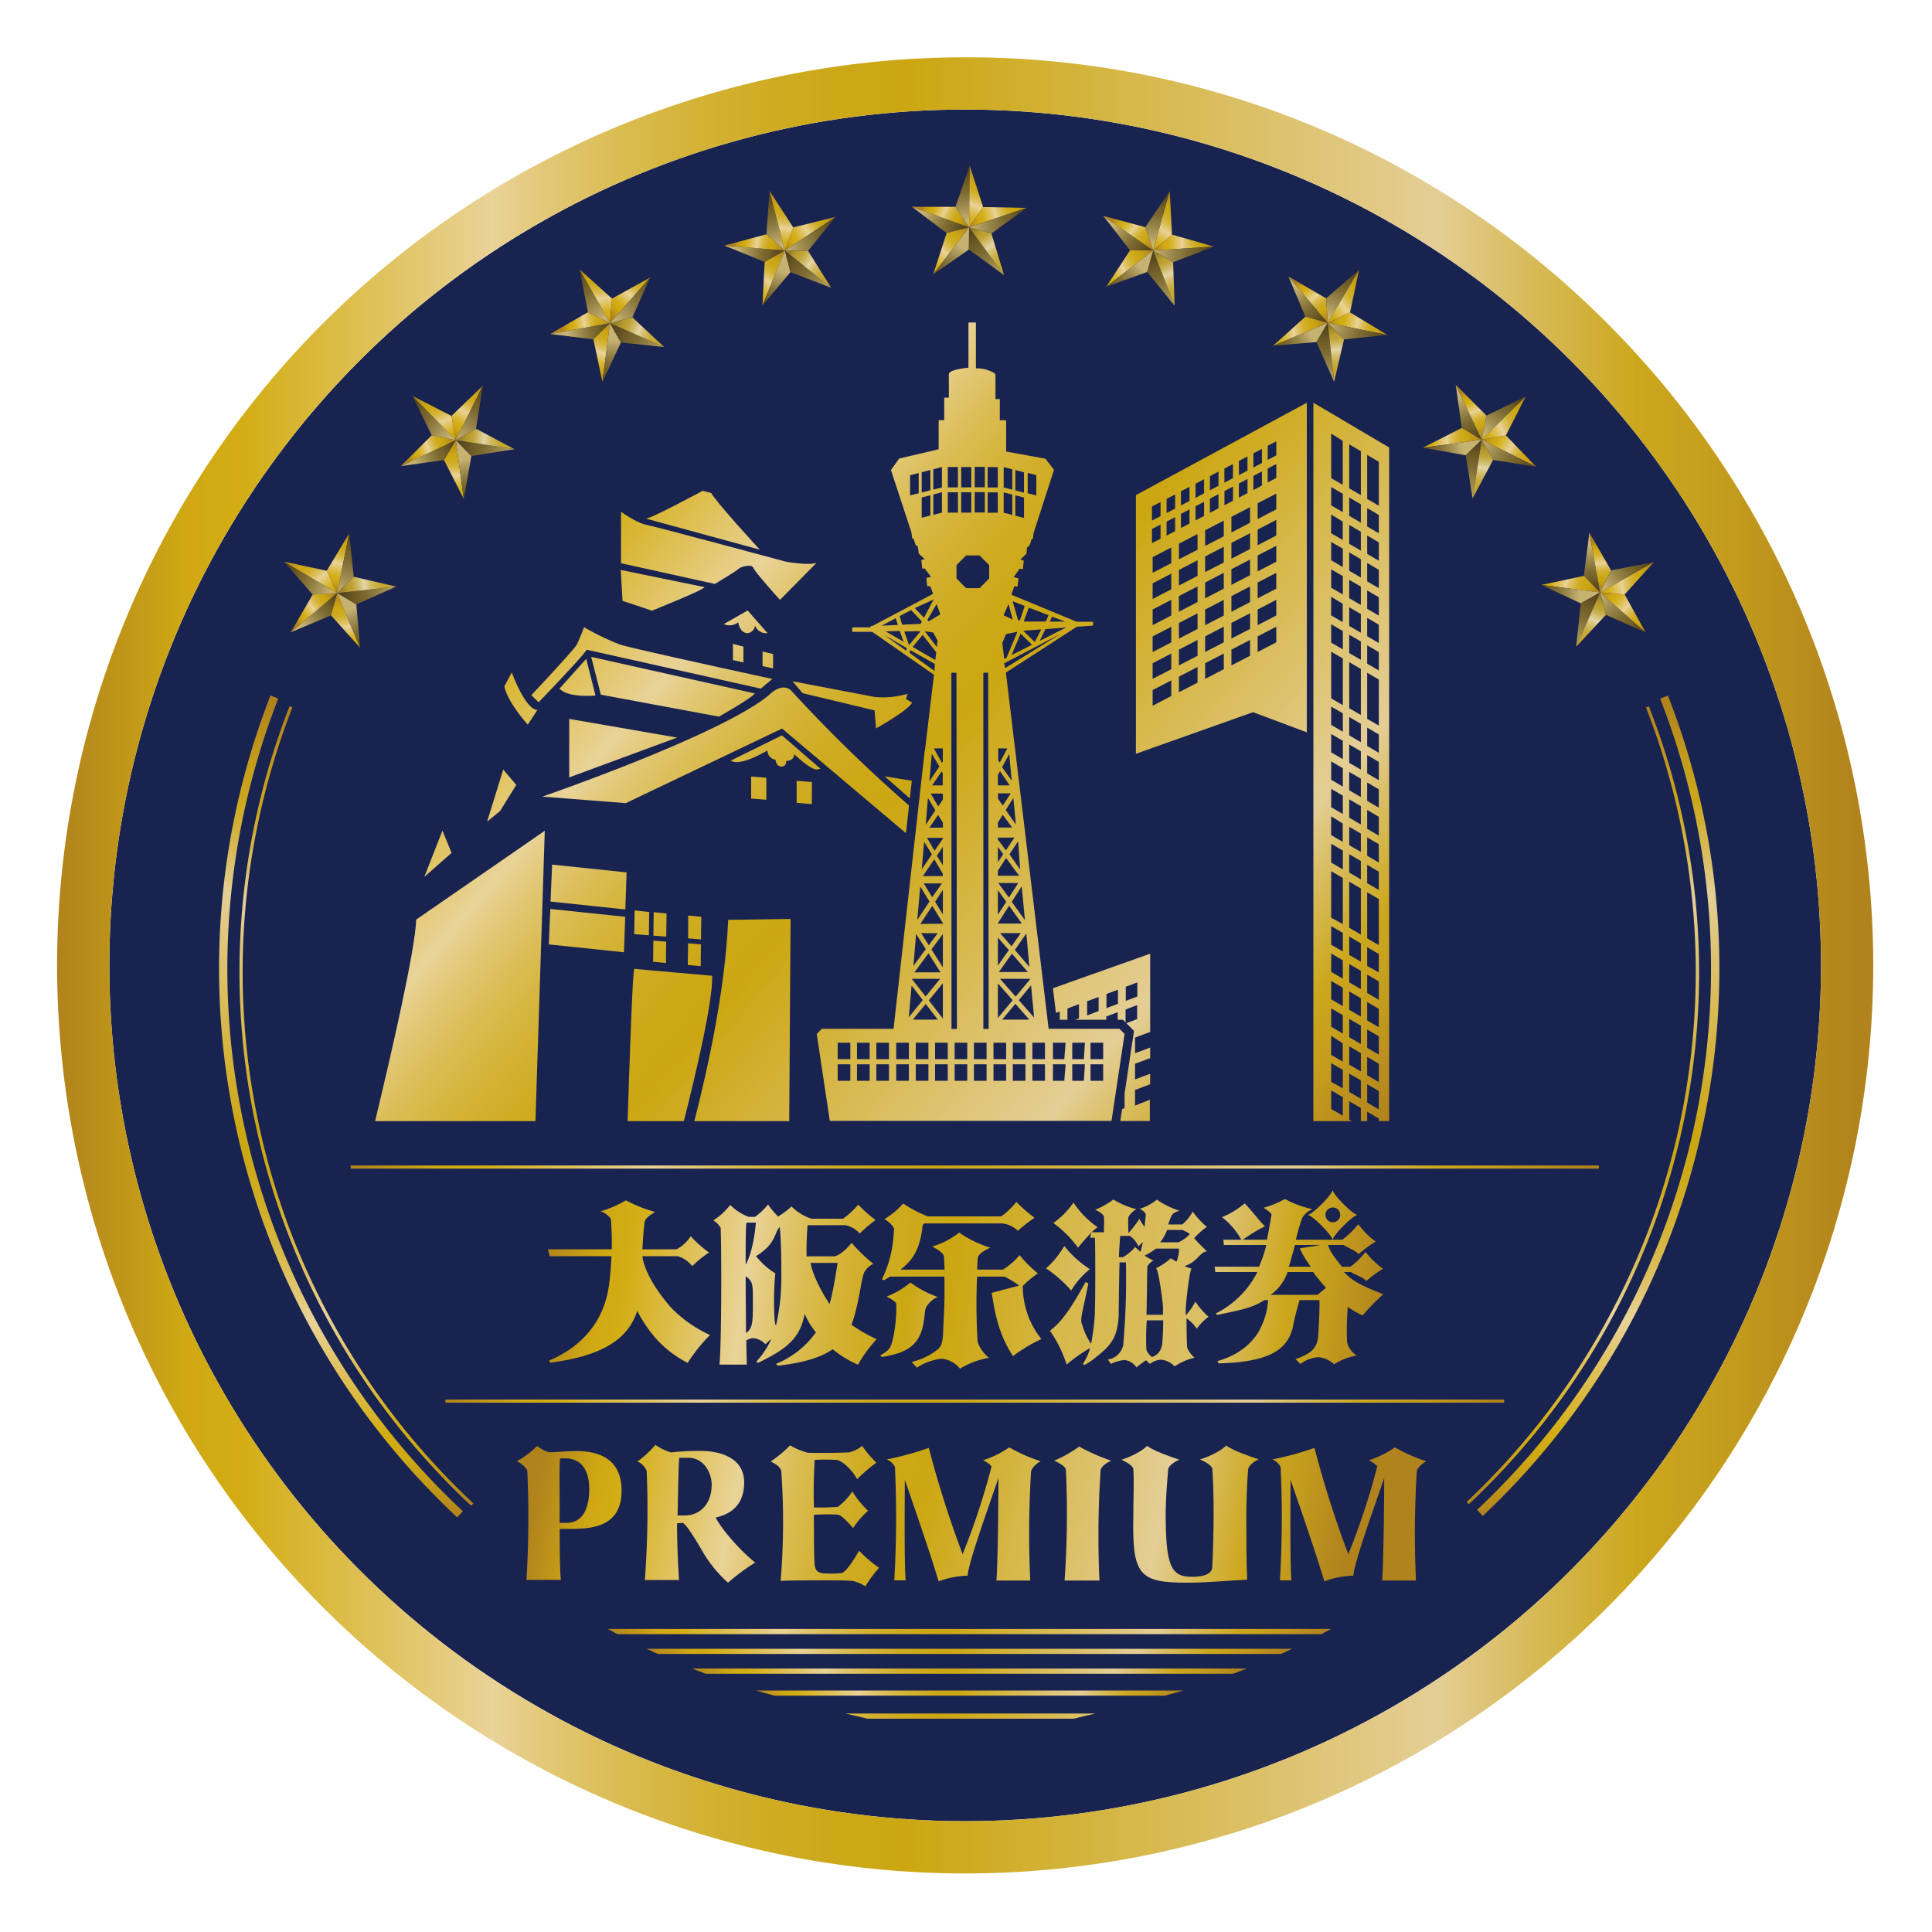
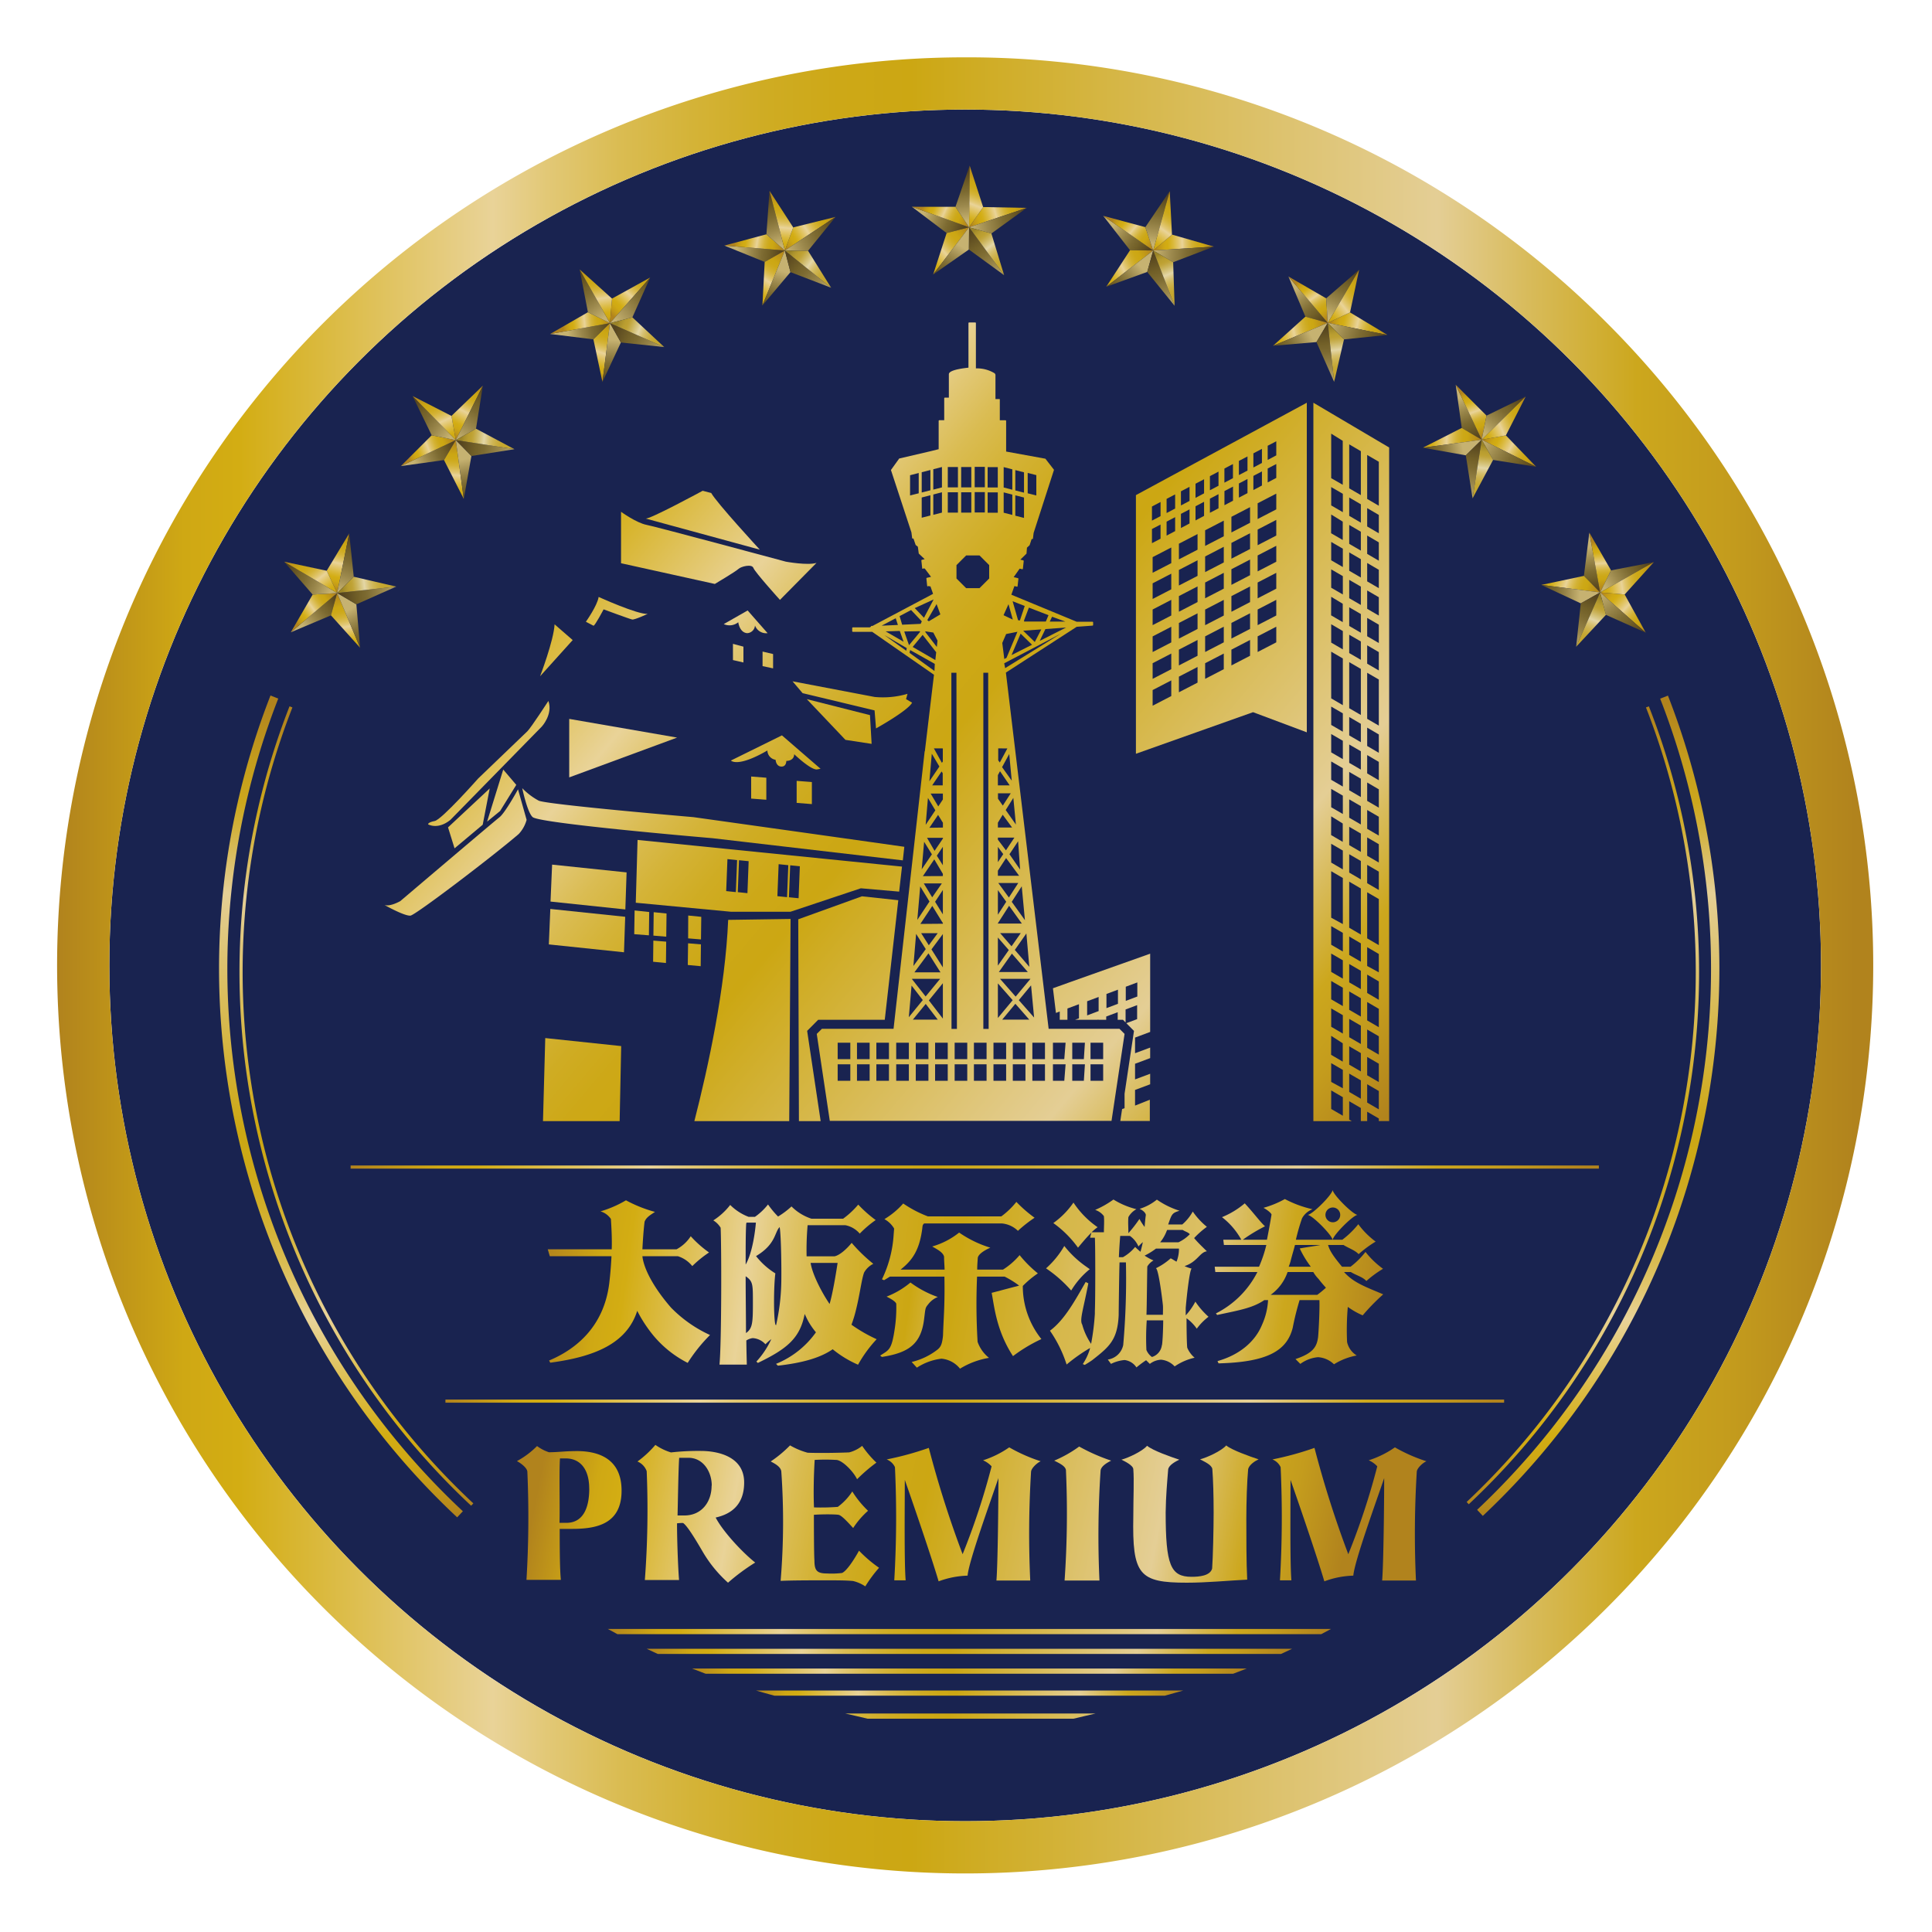
<svg xmlns="http://www.w3.org/2000/svg" xmlns:xlink="http://www.w3.org/1999/xlink" width="400" height="400" viewBox="0 0 400 400">
  <defs>
    <style>.cls-1{fill:#192350;}.cls-2{fill:url(#新規グラデーションスウォッチ_17);}.cls-3{fill:url(#新規グラデーションスウォッチ_17-2);}.cls-4{fill:url(#新規グラデーションスウォッチ_17-3);}.cls-5{fill:url(#新規グラデーションスウォッチ_17-4);}.cls-6{fill:url(#新規グラデーションスウォッチ_17-5);}.cls-7{fill:url(#新規グラデーションスウォッチ_17-6);}.cls-8{fill:url(#新規グラデーションスウォッチ_17-7);}.cls-9{fill:url(#新規グラデーションスウォッチ_17-8);}.cls-10{fill:url(#新規グラデーションスウォッチ_17-9);}.cls-11{fill:url(#新規グラデーションスウォッチ_17-10);}.cls-12{fill:url(#新規グラデーションスウォッチ_17-11);}.cls-13{fill:url(#新規グラデーションスウォッチ_17-12);}.cls-14{fill:url(#新規グラデーションスウォッチ_17-13);}.cls-15{fill:url(#新規グラデーションスウォッチ_17-14);}.cls-16{fill:url(#新規グラデーションスウォッチ_15);}.cls-17{fill:url(#新規グラデーションスウォッチ_12);}.cls-18{fill:url(#新規グラデーションスウォッチ_15-2);}.cls-19{fill:url(#新規グラデーションスウォッチ_12-2);}.cls-20{fill:url(#新規グラデーションスウォッチ_15-3);}.cls-21{fill:url(#新規グラデーションスウォッチ_12-3);}.cls-22{fill:url(#新規グラデーションスウォッチ_12-4);}.cls-23{fill:url(#新規グラデーションスウォッチ_15-4);}.cls-24{fill:url(#新規グラデーションスウォッチ_15-5);}.cls-25{fill:url(#名称未設定グラデーション_107);}.cls-26{fill:url(#新規グラデーションスウォッチ_15-6);}.cls-27{fill:url(#新規グラデーションスウォッチ_12-5);}.cls-28{fill:url(#新規グラデーションスウォッチ_15-7);}.cls-29{fill:url(#新規グラデーションスウォッチ_12-6);}.cls-30{fill:url(#新規グラデーションスウォッチ_15-8);}.cls-31{fill:url(#新規グラデーションスウォッチ_12-7);}.cls-32{fill:url(#新規グラデーションスウォッチ_12-8);}.cls-33{fill:url(#新規グラデーションスウォッチ_15-9);}.cls-34{fill:url(#新規グラデーションスウォッチ_15-10);}.cls-35{fill:url(#名称未設定グラデーション_107-2);}.cls-36{fill:url(#新規グラデーションスウォッチ_15-11);}.cls-37{fill:url(#新規グラデーションスウォッチ_12-9);}.cls-38{fill:url(#新規グラデーションスウォッチ_15-12);}.cls-39{fill:url(#新規グラデーションスウォッチ_12-10);}.cls-40{fill:url(#新規グラデーションスウォッチ_15-13);}.cls-41{fill:url(#新規グラデーションスウォッチ_12-11);}.cls-42{fill:url(#新規グラデーションスウォッチ_12-12);}.cls-43{fill:url(#新規グラデーションスウォッチ_15-14);}.cls-44{fill:url(#新規グラデーションスウォッチ_15-15);}.cls-45{fill:url(#名称未設定グラデーション_107-3);}.cls-46{fill:url(#新規グラデーションスウォッチ_15-16);}.cls-47{fill:url(#新規グラデーションスウォッチ_12-13);}.cls-48{fill:url(#新規グラデーションスウォッチ_15-17);}.cls-49{fill:url(#新規グラデーションスウォッチ_12-14);}.cls-50{fill:url(#新規グラデーションスウォッチ_15-18);}.cls-51{fill:url(#新規グラデーションスウォッチ_12-15);}.cls-52{fill:url(#新規グラデーションスウォッチ_12-16);}.cls-53{fill:url(#新規グラデーションスウォッチ_15-19);}.cls-54{fill:url(#新規グラデーションスウォッチ_15-20);}.cls-55{fill:url(#名称未設定グラデーション_107-4);}.cls-56{fill:url(#新規グラデーションスウォッチ_15-21);}.cls-57{fill:url(#新規グラデーションスウォッチ_12-17);}.cls-58{fill:url(#新規グラデーションスウォッチ_15-22);}.cls-59{fill:url(#新規グラデーションスウォッチ_12-18);}.cls-60{fill:url(#新規グラデーションスウォッチ_15-23);}.cls-61{fill:url(#新規グラデーションスウォッチ_12-19);}.cls-62{fill:url(#新規グラデーションスウォッチ_12-20);}.cls-63{fill:url(#新規グラデーションスウォッチ_15-24);}.cls-64{fill:url(#新規グラデーションスウォッチ_15-25);}.cls-65{fill:url(#名称未設定グラデーション_107-5);}.cls-66{fill:url(#新規グラデーションスウォッチ_15-26);}.cls-67{fill:url(#新規グラデーションスウォッチ_12-21);}.cls-68{fill:url(#新規グラデーションスウォッチ_15-27);}.cls-69{fill:url(#新規グラデーションスウォッチ_12-22);}.cls-70{fill:url(#新規グラデーションスウォッチ_15-28);}.cls-71{fill:url(#新規グラデーションスウォッチ_12-23);}.cls-72{fill:url(#新規グラデーションスウォッチ_12-24);}.cls-73{fill:url(#新規グラデーションスウォッチ_15-29);}.cls-74{fill:url(#新規グラデーションスウォッチ_15-30);}.cls-75{fill:url(#名称未設定グラデーション_107-6);}.cls-76{fill:url(#新規グラデーションスウォッチ_15-31);}.cls-77{fill:url(#新規グラデーションスウォッチ_12-25);}.cls-78{fill:url(#新規グラデーションスウォッチ_15-32);}.cls-79{fill:url(#新規グラデーションスウォッチ_12-26);}.cls-80{fill:url(#新規グラデーションスウォッチ_15-33);}.cls-81{fill:url(#新規グラデーションスウォッチ_12-27);}.cls-82{fill:url(#新規グラデーションスウォッチ_12-28);}.cls-83{fill:url(#新規グラデーションスウォッチ_15-34);}.cls-84{fill:url(#新規グラデーションスウォッチ_15-35);}.cls-85{fill:url(#名称未設定グラデーション_107-7);}.cls-86{fill:url(#新規グラデーションスウォッチ_15-36);}.cls-87{fill:url(#新規グラデーションスウォッチ_12-29);}.cls-88{fill:url(#新規グラデーションスウォッチ_15-37);}.cls-89{fill:url(#新規グラデーションスウォッチ_12-30);}.cls-90{fill:url(#新規グラデーションスウォッチ_15-38);}.cls-91{fill:url(#新規グラデーションスウォッチ_12-31);}.cls-92{fill:url(#新規グラデーションスウォッチ_12-32);}.cls-93{fill:url(#新規グラデーションスウォッチ_15-39);}.cls-94{fill:url(#新規グラデーションスウォッチ_15-40);}.cls-95{fill:url(#名称未設定グラデーション_107-8);}.cls-96{fill:url(#新規グラデーションスウォッチ_15-41);}.cls-97{fill:url(#新規グラデーションスウォッチ_12-33);}.cls-98{fill:url(#新規グラデーションスウォッチ_15-42);}.cls-99{fill:url(#新規グラデーションスウォッチ_12-34);}.cls-100{fill:url(#新規グラデーションスウォッチ_15-43);}.cls-101{fill:url(#新規グラデーションスウォッチ_12-35);}.cls-102{fill:url(#新規グラデーションスウォッチ_12-36);}.cls-103{fill:url(#新規グラデーションスウォッチ_15-44);}.cls-104{fill:url(#新規グラデーションスウォッチ_15-45);}.cls-105{fill:url(#名称未設定グラデーション_107-9);}.cls-106{fill:url(#新規グラデーションスウォッチ_17-15);}.cls-107{fill:url(#新規グラデーションスウォッチ_17-16);}.cls-108{fill:url(#新規グラデーションスウォッチ_17-17);}.cls-109{fill:url(#新規グラデーションスウォッチ_17-18);}.cls-110{fill:url(#新規グラデーションスウォッチ_17-19);}.cls-111{fill:url(#新規グラデーションスウォッチ_17-20);}.cls-112{fill:url(#新規グラデーションスウォッチ_17-21);}.cls-113{fill:url(#新規グラデーションスウォッチ_17-26);}.cls-114{fill:url(#新規グラデーションスウォッチ_17-84);}.cls-115{fill:url(#新規グラデーションスウォッチ_17-85);}.cls-116{fill:url(#新規グラデーションスウォッチ_17-86);}.cls-117{fill:url(#新規グラデーションスウォッチ_17-87);}.cls-118{fill:url(#新規グラデーションスウォッチ_17-88);}.cls-119{fill:url(#新規グラデーションスウォッチ_17-89);}.cls-120{fill:url(#新規グラデーションスウォッチ_17-90);}</style>
    <linearGradient id="新規グラデーションスウォッチ_17" x1="11.83" y1="199.87" x2="387.83" y2="199.87" gradientUnits="userSpaceOnUse">
      <stop offset="0" stop-color="#b1831d" />
      <stop offset="0.04" stop-color="#c29818" />
      <stop offset="0.07" stop-color="#cfa814" />
      <stop offset="0.1" stop-color="#d3ad13" />
      <stop offset="0.2" stop-color="#e3c871" />
      <stop offset="0.24" stop-color="#e9d398" />
      <stop offset="0.27" stop-color="#e2c876" />
      <stop offset="0.31" stop-color="#dabc52" />
      <stop offset="0.35" stop-color="#d4b337" />
      <stop offset="0.39" stop-color="#cfac23" />
      <stop offset="0.43" stop-color="#cda817" />
      <stop offset="0.47" stop-color="#cca713" />
      <stop offset="0.76" stop-color="#e4ce95" />
      <stop offset="0.81" stop-color="#d8bb5b" />
      <stop offset="0.87" stop-color="#cca71d" />
      <stop offset="0.92" stop-color="#c49c1d" />
      <stop offset="0.99" stop-color="#b1831d" />
    </linearGradient>
    <linearGradient id="新規グラデーションスウォッチ_17-2" x1="110.41" y1="312.9" x2="275.5" y2="344.68" xlink:href="#新規グラデーションスウォッチ_17" />
    <linearGradient id="新規グラデーションスウォッチ_17-3" x1="111.31" y1="308.23" x2="276.4" y2="340.01" xlink:href="#新規グラデーションスウォッチ_17" />
    <linearGradient id="新規グラデーションスウォッチ_17-4" x1="112.46" y1="302.24" x2="277.55" y2="334.03" xlink:href="#新規グラデーションスウォッチ_17" />
    <linearGradient id="新規グラデーションスウォッチ_17-5" x1="113.41" y1="297.33" x2="278.5" y2="329.11" xlink:href="#新規グラデーションスウォッチ_17" />
    <linearGradient id="新規グラデーションスウォッチ_17-6" x1="114.31" y1="292.64" x2="279.4" y2="324.42" xlink:href="#新規グラデーションスウォッチ_17" />
    <linearGradient id="新規グラデーションスウォッチ_17-7" x1="115.22" y1="287.93" x2="280.31" y2="319.71" xlink:href="#新規グラデーションスウォッチ_17" />
    <linearGradient id="新規グラデーションスウォッチ_17-8" x1="116.26" y1="282.51" x2="281.35" y2="314.29" xlink:href="#新規グラデーションスウォッチ_17" />
    <linearGradient id="新規グラデーションスウォッチ_17-9" x1="72.59" y1="241.62" x2="331.03" y2="241.62" xlink:href="#新規グラデーションスウォッチ_17" />
    <linearGradient id="新規グラデーションスウォッチ_17-10" x1="92.22" y1="290.09" x2="311.41" y2="290.09" xlink:href="#新規グラデーションスウォッチ_17" />
    <linearGradient id="新規グラデーションスウォッチ_17-11" x1="-492.63" y1="942.9" x2="-322.79" y2="942.9" gradientTransform="translate(-612.01 -178.77) rotate(-90)" xlink:href="#新規グラデーションスウォッチ_17" />
    <linearGradient id="新規グラデーションスウォッチ_17-12" x1="-490.22" y1="939.71" x2="-325.01" y2="939.71" gradientTransform="translate(-612.01 -178.77) rotate(-90)" xlink:href="#新規グラデーションスウォッチ_17" />
    <linearGradient id="新規グラデーションスウォッチ_17-13" x1="-492.93" y1="682.6" x2="-322.79" y2="682.6" gradientTransform="translate(-612.01 -178.77) rotate(-90)" xlink:href="#新規グラデーションスウォッチ_17" />
    <linearGradient id="新規グラデーションスウォッチ_17-14" x1="-490.51" y1="685.79" x2="-325.01" y2="685.79" gradientTransform="translate(-612.01 -178.77) rotate(-90)" xlink:href="#新規グラデーションスウォッチ_17" />
    <linearGradient id="新規グラデーションスウォッチ_15" x1="199.03" y1="47.52" x2="190.66" y2="44.49" gradientTransform="translate(0.59 -0.56) rotate(0.31)" gradientUnits="userSpaceOnUse">
      <stop offset="0" stop-color="#55441e" />
      <stop offset="0" stop-color="#55441e" />
      <stop offset="0.27" stop-color="#726028" />
      <stop offset="0.42" stop-color="#7d6b32" />
      <stop offset="0.68" stop-color="#9b884c" />
      <stop offset="1" stop-color="#c6b271" />
    </linearGradient>
    <linearGradient id="新規グラデーションスウォッチ_12" x1="190.59" y1="55.41" x2="200.32" y2="46.57" gradientTransform="translate(0.59 -0.56) rotate(0.31)" gradientUnits="userSpaceOnUse">
      <stop offset="0" stop-color="#b1831d" />
      <stop offset="0.07" stop-color="#c29818" />
      <stop offset="0.15" stop-color="#cfa814" />
      <stop offset="0.21" stop-color="#d3ad13" />
      <stop offset="0.24" stop-color="#d5b01e" />
      <stop offset="0.3" stop-color="#dab93c" />
      <stop offset="0.38" stop-color="#e2c66c" />
      <stop offset="0.45" stop-color="#e9d398" />
      <stop offset="0.49" stop-color="#e2c876" />
      <stop offset="0.55" stop-color="#dabc52" />
      <stop offset="0.6" stop-color="#d4b337" />
      <stop offset="0.66" stop-color="#cfac23" />
      <stop offset="0.71" stop-color="#cda817" />
      <stop offset="0.77" stop-color="#cca713" />
      <stop offset="0.99" stop-color="#b1831d" />
    </linearGradient>
    <linearGradient id="新規グラデーションスウォッチ_15-2" x1="194.11" y1="57.66" x2="198.68" y2="50.48" xlink:href="#新規グラデーションスウォッチ_15" />
    <linearGradient id="新規グラデーションスウォッチ_12-2" x1="191.06" y1="41.48" x2="200.32" y2="45.64" xlink:href="#新規グラデーションスウォッチ_12" />
    <linearGradient id="新規グラデーションスウォッチ_15-3" x1="198.59" y1="35.1" x2="199.69" y2="45.24" xlink:href="#新規グラデーションスウォッチ_15" />
    <linearGradient id="新規グラデーションスウォッチ_12-3" x1="200.26" y1="44.9" x2="212.22" y2="41.2" xlink:href="#新規グラデーションスウォッチ_12" />
    <linearGradient id="新規グラデーションスウォッチ_12-4" x1="198.29" y1="47.18" x2="203.05" y2="34.72" xlink:href="#新規グラデーションスウォッチ_12" />
    <linearGradient id="新規グラデーションスウォッチ_15-4" x1="199.98" y1="47.94" x2="206.9" y2="58.11" xlink:href="#新規グラデーションスウォッチ_15" />
    <linearGradient id="新規グラデーションスウォッチ_15-5" x1="212.02" y1="44.48" x2="200.53" y2="46.62" xlink:href="#新規グラデーションスウォッチ_15" />
    <linearGradient id="名称未設定グラデーション_107" x1="202" y1="46.64" x2="208.39" y2="54.8" gradientTransform="translate(0.59 -0.56) rotate(0.31)" gradientUnits="userSpaceOnUse">
      <stop offset="0" stop-color="#9b8427" />
      <stop offset="0.05" stop-color="#a9902c" />
      <stop offset="0.13" stop-color="#b99d30" />
      <stop offset="0.19" stop-color="#bea132" />
      <stop offset="0.23" stop-color="#c2a63d" />
      <stop offset="0.3" stop-color="#cbb45b" />
      <stop offset="0.4" stop-color="#daca8b" />
      <stop offset="0.45" stop-color="#e3d6a6" />
      <stop offset="0.49" stop-color="#decd91" />
      <stop offset="0.56" stop-color="#d5bf6d" />
      <stop offset="0.64" stop-color="#ceb452" />
      <stop offset="0.72" stop-color="#c9ac3e" />
      <stop offset="0.79" stop-color="#c6a832" />
      <stop offset="0.87" stop-color="#c5a62e" />
    </linearGradient>
    <linearGradient id="新規グラデーションスウォッチ_15-6" x1="198.01" y1="22.07" x2="189.64" y2="19.03" gradientTransform="translate(52.11 -21.09) rotate(15.31)" xlink:href="#新規グラデーションスウォッチ_15" />
    <linearGradient id="新規グラデーションスウォッチ_12-5" x1="189.58" y1="29.96" x2="199.3" y2="21.11" gradientTransform="translate(52.11 -21.09) rotate(15.31)" xlink:href="#新規グラデーションスウォッチ_12" />
    <linearGradient id="新規グラデーションスウォッチ_15-7" x1="193.09" y1="32.2" x2="197.67" y2="25.03" gradientTransform="translate(52.11 -21.09) rotate(15.31)" xlink:href="#新規グラデーションスウォッチ_15" />
    <linearGradient id="新規グラデーションスウォッチ_12-6" x1="190.04" y1="16.03" x2="199.3" y2="20.19" gradientTransform="translate(52.11 -21.09) rotate(15.31)" xlink:href="#新規グラデーションスウォッチ_12" />
    <linearGradient id="新規グラデーションスウォッチ_15-8" x1="197.58" y1="9.65" x2="198.67" y2="19.79" gradientTransform="translate(52.11 -21.09) rotate(15.31)" xlink:href="#新規グラデーションスウォッチ_15" />
    <linearGradient id="新規グラデーションスウォッチ_12-7" x1="199.24" y1="19.44" x2="211.2" y2="15.75" gradientTransform="translate(52.11 -21.09) rotate(15.31)" xlink:href="#新規グラデーションスウォッチ_12" />
    <linearGradient id="新規グラデーションスウォッチ_12-8" x1="197.27" y1="21.73" x2="202.03" y2="9.26" gradientTransform="translate(52.11 -21.09) rotate(15.31)" xlink:href="#新規グラデーションスウォッチ_12" />
    <linearGradient id="新規グラデーションスウォッチ_15-9" x1="198.96" y1="22.49" x2="205.88" y2="32.66" gradientTransform="translate(52.11 -21.09) rotate(15.31)" xlink:href="#新規グラデーションスウォッチ_15" />
    <linearGradient id="新規グラデーションスウォッチ_15-10" x1="211" y1="19.03" x2="199.51" y2="21.16" gradientTransform="translate(52.11 -21.09) rotate(15.31)" xlink:href="#新規グラデーションスウォッチ_15" />
    <linearGradient id="名称未設定グラデーション_107-2" x1="200.98" y1="21.18" x2="207.37" y2="29.35" gradientTransform="translate(52.11 -21.09) rotate(15.31)" xlink:href="#名称未設定グラデーション_107" />
    <linearGradient id="新規グラデーションスウォッチ_15-11" x1="190.84" y1="-2.18" x2="182.46" y2="-5.22" gradientTransform="translate(107.44 -27.37) rotate(30.31)" xlink:href="#新規グラデーションスウォッチ_15" />
    <linearGradient id="新規グラデーションスウォッチ_12-9" x1="182.4" y1="5.71" x2="192.13" y2="-3.14" gradientTransform="translate(107.44 -27.37) rotate(30.31)" xlink:href="#新規グラデーションスウォッチ_12" />
    <linearGradient id="新規グラデーションスウォッチ_15-12" x1="185.91" y1="7.95" x2="190.49" y2="0.78" gradientTransform="translate(107.44 -27.37) rotate(30.31)" xlink:href="#新規グラデーションスウォッチ_15" />
    <linearGradient id="新規グラデーションスウォッチ_12-10" x1="182.87" y1="-8.22" x2="192.12" y2="-4.06" gradientTransform="translate(107.44 -27.37) rotate(30.31)" xlink:href="#新規グラデーションスウォッチ_12" />
    <linearGradient id="新規グラデーションスウォッチ_15-13" x1="190.4" y1="-14.6" x2="191.49" y2="-4.46" gradientTransform="translate(107.44 -27.37) rotate(30.31)" xlink:href="#新規グラデーションスウォッチ_15" />
    <linearGradient id="新規グラデーションスウォッチ_12-11" x1="192.06" y1="-4.81" x2="204.02" y2="-8.5" gradientTransform="translate(107.44 -27.37) rotate(30.31)" xlink:href="#新規グラデーションスウォッチ_12" />
    <linearGradient id="新規グラデーションスウォッチ_12-12" x1="190.1" y1="-2.52" x2="194.86" y2="-14.99" gradientTransform="translate(107.44 -27.37) rotate(30.31)" xlink:href="#新規グラデーションスウォッチ_12" />
    <linearGradient id="新規グラデーションスウォッチ_15-14" x1="191.79" y1="-1.76" x2="198.71" y2="8.41" gradientTransform="translate(107.44 -27.37) rotate(30.31)" xlink:href="#新規グラデーションスウォッチ_15" />
    <linearGradient id="新規グラデーションスウォッチ_15-15" x1="203.83" y1="-5.22" x2="192.34" y2="-3.09" gradientTransform="translate(107.44 -27.37) rotate(30.31)" xlink:href="#新規グラデーションスウォッチ_15" />
    <linearGradient id="名称未設定グラデーション_107-3" x1="193.81" y1="-3.07" x2="200.2" y2="5.1" gradientTransform="translate(107.44 -27.37) rotate(30.31)" xlink:href="#名称未設定グラデーション_107" />
    <linearGradient id="新規グラデーションスウォッチ_15-16" x1="178.09" y1="-23.93" x2="169.71" y2="-26.97" gradientTransform="translate(162.91 -18.94) rotate(45.31)" xlink:href="#新規グラデーションスウォッチ_15" />
    <linearGradient id="新規グラデーションスウォッチ_12-13" x1="169.65" y1="-16.05" x2="179.38" y2="-24.89" gradientTransform="translate(162.91 -18.94) rotate(45.31)" xlink:href="#新規グラデーションスウォッチ_12" />
    <linearGradient id="新規グラデーションスウォッチ_15-17" x1="173.16" y1="-13.8" x2="177.74" y2="-20.98" gradientTransform="translate(162.91 -18.94) rotate(45.31)" xlink:href="#新規グラデーションスウォッチ_15" />
    <linearGradient id="新規グラデーションスウォッチ_12-14" x1="170.12" y1="-29.97" x2="179.37" y2="-25.81" gradientTransform="translate(162.91 -18.94) rotate(45.31)" xlink:href="#新規グラデーションスウォッチ_12" />
    <linearGradient id="新規グラデーションスウォッチ_15-18" x1="177.65" y1="-36.35" x2="178.74" y2="-26.22" gradientTransform="translate(162.91 -18.94) rotate(45.31)" xlink:href="#新規グラデーションスウォッチ_15" />
    <linearGradient id="新規グラデーションスウォッチ_12-15" x1="179.31" y1="-26.56" x2="191.27" y2="-30.25" gradientTransform="translate(162.91 -18.94) rotate(45.31)" xlink:href="#新規グラデーションスウォッチ_12" />
    <linearGradient id="新規グラデーションスウォッチ_12-16" x1="177.34" y1="-24.28" x2="182.1" y2="-36.74" gradientTransform="translate(162.91 -18.94) rotate(45.31)" xlink:href="#新規グラデーションスウォッチ_12" />
    <linearGradient id="新規グラデーションスウォッチ_15-19" x1="179.03" y1="-23.51" x2="185.96" y2="-13.34" gradientTransform="translate(162.91 -18.94) rotate(45.31)" xlink:href="#新規グラデーションスウォッチ_15" />
    <linearGradient id="新規グラデーションスウォッチ_15-20" x1="191.08" y1="-26.97" x2="179.58" y2="-24.84" gradientTransform="translate(162.91 -18.94) rotate(45.31)" xlink:href="#新規グラデーションスウォッチ_15" />
    <linearGradient id="名称未設定グラデーション_107-4" x1="181.05" y1="-24.82" x2="187.44" y2="-16.66" gradientTransform="translate(162.91 -18.94) rotate(45.31)" xlink:href="#名称未設定グラデーション_107" />
    <linearGradient id="新規グラデーションスウォッチ_15-21" x1="160.14" y1="-41.65" x2="151.76" y2="-44.68" gradientTransform="translate(214.31 3.55) rotate(60.31)" xlink:href="#新規グラデーションスウォッチ_15" />
    <linearGradient id="新規グラデーションスウォッチ_12-17" x1="151.7" y1="-33.76" x2="161.43" y2="-42.6" gradientTransform="translate(214.31 3.55) rotate(60.31)" xlink:href="#新規グラデーションスウォッチ_12" />
    <linearGradient id="新規グラデーションスウォッチ_15-22" x1="155.21" y1="-31.51" x2="159.79" y2="-38.69" gradientTransform="translate(214.31 3.55) rotate(60.31)" xlink:href="#新規グラデーションスウォッチ_15" />
    <linearGradient id="新規グラデーションスウォッチ_12-18" x1="152.17" y1="-47.69" x2="161.42" y2="-43.53" gradientTransform="translate(214.31 3.55) rotate(60.31)" xlink:href="#新規グラデーションスウォッチ_12" />
    <linearGradient id="新規グラデーションスウォッチ_15-23" x1="159.7" y1="-54.07" x2="160.79" y2="-43.93" gradientTransform="translate(214.31 3.55) rotate(60.31)" xlink:href="#新規グラデーションスウォッチ_15" />
    <linearGradient id="新規グラデーションスウォッチ_12-19" x1="161.36" y1="-44.27" x2="173.32" y2="-47.97" gradientTransform="translate(214.31 3.55) rotate(60.31)" xlink:href="#新規グラデーションスウォッチ_12" />
    <linearGradient id="新規グラデーションスウォッチ_12-20" x1="159.4" y1="-41.99" x2="164.15" y2="-54.45" gradientTransform="translate(214.31 3.55) rotate(60.31)" xlink:href="#新規グラデーションスウォッチ_12" />
    <linearGradient id="新規グラデーションスウォッチ_15-24" x1="161.09" y1="-41.22" x2="168.01" y2="-31.05" gradientTransform="translate(214.31 3.55) rotate(60.31)" xlink:href="#新規グラデーションスウォッチ_15" />
    <linearGradient id="新規グラデーションスウォッチ_15-25" x1="173.13" y1="-44.68" x2="161.64" y2="-42.55" gradientTransform="translate(214.31 3.55) rotate(60.31)" xlink:href="#新規グラデーションスウォッチ_15" />
    <linearGradient id="名称未設定グラデーション_107-5" x1="163.1" y1="-42.53" x2="169.49" y2="-34.37" gradientTransform="translate(214.31 3.55) rotate(60.31)" xlink:href="#名称未設定グラデーション_107" />
    <linearGradient id="新規グラデーションスウォッチ_15-26" x1="193.44" y1="72.15" x2="185.07" y2="69.11" gradientTransform="translate(-43.89 32.42) rotate(-14.69)" xlink:href="#新規グラデーションスウォッチ_15" />
    <linearGradient id="新規グラデーションスウォッチ_12-21" x1="185" y1="80.04" x2="194.73" y2="71.19" gradientTransform="translate(-43.89 32.42) rotate(-14.69)" xlink:href="#新規グラデーションスウォッチ_12" />
    <linearGradient id="新規グラデーションスウォッチ_15-27" x1="188.52" y1="82.28" x2="193.09" y2="75.11" gradientTransform="translate(-43.89 32.42) rotate(-14.69)" xlink:href="#新規グラデーションスウォッチ_15" />
    <linearGradient id="新規グラデーションスウォッチ_12-22" x1="185.47" y1="66.11" x2="194.73" y2="70.27" gradientTransform="translate(-43.89 32.42) rotate(-14.69)" xlink:href="#新規グラデーションスウォッチ_12" />
    <linearGradient id="新規グラデーションスウォッチ_15-28" x1="193.01" y1="59.73" x2="194.1" y2="69.87" gradientTransform="translate(-43.89 32.42) rotate(-14.69)" xlink:href="#新規グラデーションスウォッチ_15" />
    <linearGradient id="新規グラデーションスウォッチ_12-23" x1="194.67" y1="69.52" x2="206.63" y2="65.83" gradientTransform="translate(-43.89 32.42) rotate(-14.69)" xlink:href="#新規グラデーションスウォッチ_12" />
    <linearGradient id="新規グラデーションスウォッチ_12-24" x1="192.7" y1="71.81" x2="197.46" y2="59.34" gradientTransform="translate(-43.89 32.42) rotate(-14.69)" xlink:href="#新規グラデーションスウォッチ_12" />
    <linearGradient id="新規グラデーションスウォッチ_15-29" x1="194.39" y1="72.57" x2="201.31" y2="82.74" gradientTransform="translate(-43.89 32.42) rotate(-14.69)" xlink:href="#新規グラデーションスウォッチ_15" />
    <linearGradient id="新規グラデーションスウォッチ_15-30" x1="206.43" y1="69.11" x2="194.94" y2="71.24" gradientTransform="translate(-43.89 32.42) rotate(-14.69)" xlink:href="#新規グラデーションスウォッチ_15" />
    <linearGradient id="名称未設定グラデーション_107-6" x1="196.41" y1="71.26" x2="202.8" y2="79.43" gradientTransform="translate(-43.89 32.42) rotate(-14.69)" xlink:href="#名称未設定グラデーション_107" />
    <linearGradient id="新規グラデーションスウォッチ_15-31" x1="181.24" y1="94.56" x2="172.87" y2="91.52" gradientTransform="matrix(0.87, -0.5, 0.5, 0.87, -78.62, 76.02)" xlink:href="#新規グラデーションスウォッチ_15" />
    <linearGradient id="新規グラデーションスウォッチ_12-25" x1="172.81" y1="102.45" x2="182.53" y2="93.6" gradientTransform="matrix(0.87, -0.5, 0.5, 0.87, -78.62, 76.02)" xlink:href="#新規グラデーションスウォッチ_12" />
    <linearGradient id="新規グラデーションスウォッチ_15-32" x1="176.32" y1="104.69" x2="180.9" y2="97.51" gradientTransform="matrix(0.87, -0.5, 0.5, 0.87, -78.62, 76.02)" xlink:href="#新規グラデーションスウォッチ_15" />
    <linearGradient id="新規グラデーションスウォッチ_12-26" x1="173.27" y1="88.52" x2="182.53" y2="92.68" gradientTransform="matrix(0.87, -0.5, 0.5, 0.87, -78.62, 76.02)" xlink:href="#新規グラデーションスウォッチ_12" />
    <linearGradient id="新規グラデーションスウォッチ_15-33" x1="180.81" y1="82.14" x2="181.9" y2="92.28" gradientTransform="matrix(0.87, -0.5, 0.5, 0.87, -78.62, 76.02)" xlink:href="#新規グラデーションスウォッチ_15" />
    <linearGradient id="新規グラデーションスウォッチ_12-27" x1="182.47" y1="91.93" x2="194.43" y2="88.24" gradientTransform="matrix(0.87, -0.5, 0.5, 0.87, -78.62, 76.02)" xlink:href="#新規グラデーションスウォッチ_12" />
    <linearGradient id="新規グラデーションスウォッチ_12-28" x1="180.5" y1="94.21" x2="185.26" y2="81.75" gradientTransform="matrix(0.87, -0.5, 0.5, 0.87, -78.62, 76.02)" xlink:href="#新規グラデーションスウォッチ_12" />
    <linearGradient id="新規グラデーションスウォッチ_15-34" x1="182.19" y1="94.98" x2="189.11" y2="105.15" gradientTransform="matrix(0.87, -0.5, 0.5, 0.87, -78.62, 76.02)" xlink:href="#新規グラデーションスウォッチ_15" />
    <linearGradient id="新規グラデーションスウォッチ_15-35" x1="194.23" y1="91.52" x2="182.74" y2="93.65" gradientTransform="matrix(0.87, -0.5, 0.5, 0.87, -78.62, 76.02)" xlink:href="#新規グラデーションスウォッチ_15" />
    <linearGradient id="名称未設定グラデーション_107-7" x1="184.21" y1="93.67" x2="190.6" y2="101.83" gradientTransform="matrix(0.87, -0.5, 0.5, 0.87, -78.62, 76.02)" xlink:href="#名称未設定グラデーション_107" />
    <linearGradient id="新規グラデーションスウォッチ_15-36" x1="163.22" y1="112.86" x2="154.85" y2="109.83" gradientTransform="translate(-101.25 127.28) rotate(-44.69)" xlink:href="#新規グラデーションスウォッチ_15" />
    <linearGradient id="新規グラデーションスウォッチ_12-29" x1="154.78" y1="120.75" x2="164.51" y2="111.91" gradientTransform="translate(-101.25 127.28) rotate(-44.69)" xlink:href="#新規グラデーションスウォッチ_12" />
    <linearGradient id="新規グラデーションスウォッチ_15-37" x1="158.3" y1="122.99" x2="162.87" y2="115.82" gradientTransform="translate(-101.25 127.28) rotate(-44.69)" xlink:href="#新規グラデーションスウォッチ_15" />
    <linearGradient id="新規グラデーションスウォッチ_12-30" x1="155.25" y1="106.82" x2="164.51" y2="110.98" gradientTransform="translate(-101.25 127.28) rotate(-44.69)" xlink:href="#新規グラデーションスウォッチ_12" />
    <linearGradient id="新規グラデーションスウォッチ_15-38" x1="162.78" y1="100.44" x2="163.88" y2="110.58" gradientTransform="translate(-101.25 127.28) rotate(-44.69)" xlink:href="#新規グラデーションスウォッチ_15" />
    <linearGradient id="新規グラデーションスウォッチ_12-31" x1="164.45" y1="110.23" x2="176.41" y2="106.54" gradientTransform="translate(-101.25 127.28) rotate(-44.69)" xlink:href="#新規グラデーションスウォッチ_12" />
    <linearGradient id="新規グラデーションスウォッチ_12-32" x1="162.48" y1="112.52" x2="167.24" y2="100.05" gradientTransform="translate(-101.25 127.28) rotate(-44.69)" xlink:href="#新規グラデーションスウォッチ_12" />
    <linearGradient id="新規グラデーションスウォッチ_15-39" x1="164.17" y1="113.28" x2="171.09" y2="123.45" gradientTransform="translate(-101.25 127.28) rotate(-44.69)" xlink:href="#新規グラデーションスウォッチ_15" />
    <linearGradient id="新規グラデーションスウォッチ_15-40" x1="176.21" y1="109.82" x2="164.72" y2="111.95" gradientTransform="translate(-101.25 127.28) rotate(-44.69)" xlink:href="#新規グラデーションスウォッチ_15" />
    <linearGradient id="名称未設定グラデーション_107-8" x1="166.19" y1="111.98" x2="172.58" y2="120.14" gradientTransform="translate(-101.25 127.28) rotate(-44.69)" xlink:href="#名称未設定グラデーション_107" />
    <linearGradient id="新規グラデーションスウォッチ_15-41" x1="141.08" y1="125.88" x2="132.7" y2="122.84" gradientTransform="translate(-109.85 182.64) rotate(-59.69)" xlink:href="#新規グラデーションスウォッチ_15" />
    <linearGradient id="新規グラデーションスウォッチ_12-33" x1="132.64" y1="133.77" x2="142.37" y2="124.92" gradientTransform="translate(-109.85 182.64) rotate(-59.69)" xlink:href="#新規グラデーションスウォッチ_12" />
    <linearGradient id="新規グラデーションスウォッチ_15-42" x1="136.15" y1="136.01" x2="140.73" y2="128.84" gradientTransform="translate(-109.85 182.64) rotate(-59.69)" xlink:href="#新規グラデーションスウォッチ_15" />
    <linearGradient id="新規グラデーションスウォッチ_12-34" x1="133.11" y1="119.84" x2="142.36" y2="124" gradientTransform="translate(-109.85 182.64) rotate(-59.69)" xlink:href="#新規グラデーションスウォッチ_12" />
    <linearGradient id="新規グラデーションスウォッチ_15-43" x1="140.64" y1="113.46" x2="141.73" y2="123.6" gradientTransform="translate(-109.85 182.64) rotate(-59.69)" xlink:href="#新規グラデーションスウォッチ_15" />
    <linearGradient id="新規グラデーションスウォッチ_12-35" x1="142.3" y1="123.25" x2="154.26" y2="119.56" gradientTransform="translate(-109.85 182.64) rotate(-59.69)" xlink:href="#新規グラデーションスウォッチ_12" />
    <linearGradient id="新規グラデーションスウォッチ_12-36" x1="140.33" y1="125.54" x2="145.09" y2="113.07" gradientTransform="translate(-109.85 182.64) rotate(-59.69)" xlink:href="#新規グラデーションスウォッチ_12" />
    <linearGradient id="新規グラデーションスウォッチ_15-44" x1="142.02" y1="126.3" x2="148.95" y2="136.47" gradientTransform="translate(-109.85 182.64) rotate(-59.69)" xlink:href="#新規グラデーションスウォッチ_15" />
    <linearGradient id="新規グラデーションスウォッチ_15-45" x1="154.07" y1="122.84" x2="142.58" y2="124.97" gradientTransform="translate(-109.85 182.64) rotate(-59.69)" xlink:href="#新規グラデーションスウォッチ_15" />
    <linearGradient id="名称未設定グラデーション_107-9" x1="144.04" y1="124.99" x2="150.43" y2="133.16" gradientTransform="translate(-109.85 182.64) rotate(-59.69)" xlink:href="#名称未設定グラデーション_107" />
    <linearGradient id="新規グラデーションスウォッチ_17-15" x1="125.84" y1="337.8" x2="275.56" y2="337.8" xlink:href="#新規グラデーションスウォッチ_17" />
    <linearGradient id="新規グラデーションスウォッチ_17-16" x1="133.87" y1="341.9" x2="267.53" y2="341.9" xlink:href="#新規グラデーションスウォッチ_17" />
    <linearGradient id="新規グラデーションスウォッチ_17-17" x1="143.28" y1="345.99" x2="258.13" y2="345.99" xlink:href="#新規グラデーションスウォッチ_17" />
    <linearGradient id="新規グラデーションスウォッチ_17-18" x1="156.45" y1="350.52" x2="244.95" y2="350.52" xlink:href="#新規グラデーションスウォッチ_17" />
    <linearGradient id="新規グラデーションスウォッチ_17-19" x1="125.9" y1="355.3" x2="276.04" y2="355.3" xlink:href="#新規グラデーションスウォッチ_17" />
    <linearGradient id="新規グラデーションスウォッチ_17-20" x1="111.21" y1="85.81" x2="287.54" y2="234.14" xlink:href="#新規グラデーションスウォッチ_17" />
    <linearGradient id="新規グラデーションスウォッチ_17-21" x1="136.26" y1="58.45" x2="311.39" y2="205.77" xlink:href="#新規グラデーションスウォッチ_17" />
    <linearGradient id="新規グラデーションスウォッチ_17-26" x1="72.64" y1="131.67" x2="248.97" y2="280" xlink:href="#新規グラデーションスウォッチ_17" />
    <linearGradient id="新規グラデーションスウォッチ_17-84" x1="111.83" y1="263.93" x2="285.67" y2="288.42" xlink:href="#新規グラデーションスウォッチ_17" />
    <linearGradient id="新規グラデーションスウォッチ_17-85" x1="112.82" y1="258.83" x2="286.38" y2="283.29" xlink:href="#新規グラデーションスウォッチ_17" />
    <linearGradient id="新規グラデーションスウォッチ_17-86" x1="115.02" y1="243.29" x2="289.3" y2="267.86" xlink:href="#新規グラデーションスウォッチ_17" />
    <linearGradient id="新規グラデーションスウォッチ_17-87" x1="159.63" y1="269.62" x2="219.28" y2="278.03" xlink:href="#新規グラデーションスウォッチ_17" />
    <linearGradient id="新規グラデーションスウォッチ_17-88" x1="102.43" y1="252.28" x2="304.93" y2="280.82" xlink:href="#新規グラデーションスウォッチ_17" />
    <linearGradient id="新規グラデーションスウォッチ_17-89" x1="-77.75" y1="222.06" x2="423.38" y2="292.68" xlink:href="#新規グラデーションスウォッチ_17" />
    <linearGradient id="新規グラデーションスウォッチ_17-90" x1="139.72" y1="251.09" x2="270.76" y2="269.56" xlink:href="#新規グラデーションスウォッチ_17" />
  </defs>
  <g id="他情報">
    <circle class="cls-1" cx="199.83" cy="199.87" r="177.19" />
    <path class="cls-2" d="M199.83,22.68A177.19,177.19,0,1,1,22.64,199.87,177.19,177.19,0,0,1,199.83,22.68m0-10.81A188,188,0,0,0,66.89,332.81,188,188,0,0,0,332.77,66.94,186.77,186.77,0,0,0,199.83,11.87Z" />
    <path class="cls-3" d="M128.69,308.62c0,7-5.28,7.92-10.31,7.92l-2.5,0c0,3,0,8.33.24,10.55H109a215.53,215.53,0,0,0,.18-22.46c-.14-.8-1.39-1.73-2.16-2.12a17.73,17.73,0,0,0,4.17-3.12,8.61,8.61,0,0,0,2.46,1.28c2,0,3.23-.24,5.87-.24C124.59,300.46,128.69,302.48,128.69,308.62Zm-6.7-.42c0-4.13-1.95-6.25-4.86-6.25h-1.19c-.2,2.54,0,10.11-.1,13.34l1.35,0C121.05,315.32,122,311.64,122,308.2Z" />
    <path class="cls-4" d="M156.36,323.51a42.78,42.78,0,0,0-5.63,4.17,26.51,26.51,0,0,1-5.31-6.53c-1.42-2.43-3.16-5.31-4-5.83a8.37,8.37,0,0,0-1.25.07c0,3.51.21,9.2.42,11.73h-7.08a193.47,193.47,0,0,0,.38-22.53,3.43,3.43,0,0,0-1.91-2,21.36,21.36,0,0,0,3.71-3.44,11.54,11.54,0,0,0,3.23,1.56,49.74,49.74,0,0,1,6.15-.31c3.57,0,9,1.15,9,6.53,0,4.55-2.61,6.53-5.9,7.26C149.65,317.06,153.72,321.43,156.36,323.51Zm-9-15.93c0-2.88-1.77-5.76-4.83-5.76-.55,0-1.25,0-1.91,0-.17,2.19-.27,9.2-.34,11.94h1.38C145.18,313.79,147.33,311.05,147.33,307.58Z" />
    <path class="cls-5" d="M182,324.59a28.12,28.12,0,0,0-2.85,3.85,7.79,7.79,0,0,0-2.53-1.11c-1.53-.14-3.1-.14-5.87-.14s-6.67,0-9.13.11a147.58,147.58,0,0,0,.14-22.67c-.14-1-1.39-1.63-2.19-2.05a25,25,0,0,0,4-3.33,15.21,15.21,0,0,0,3.64,1.52c2.75.11,7.22,0,8.61-.07a7,7,0,0,0,2.68-1.35,21.26,21.26,0,0,0,2.95,3.47,34.34,34.34,0,0,0-4,3.44c-.8-1.67-3.13-4-4.34-4a39,39,0,0,0-4.44,0c-.18,2.92-.28,6.84-.14,9.83a45.12,45.12,0,0,0,4.93-.11,12.28,12.28,0,0,0,3-3.19,20.27,20.27,0,0,0,3.26,4,17.36,17.36,0,0,0-3.08,3.57c-1.15-1.25-2.4-2.64-3.06-2.74s-3-.14-5.07,0c0,1.36,0,8.13.11,9.45,0,2.11.52,2.7,2.63,2.7a17.13,17.13,0,0,0,3.06-.1c.9-.31,2.5-2.71,3.54-4.62A27.17,27.17,0,0,0,182,324.59Z" />
    <path class="cls-6" d="M199.3,321.78a146.33,146.33,0,0,0,6-18.19,5.28,5.28,0,0,0-1.77-1.25,20.28,20.28,0,0,0,5.42-2.68,34,34,0,0,0,6.52,2.88c-.69.28-1.94,1.39-2,2.16a209.27,209.27,0,0,0-.17,22.53h-7c.28-3.34.41-16.08.41-21.21-1.52,4.54-6.14,17.18-6.38,20.2a18.66,18.66,0,0,0-6,1.18c-1.46-5-5.73-17.43-7-21,0,4.82-.14,17.29.18,20.79h-2.36a221.92,221.92,0,0,0,.14-23.43,3.14,3.14,0,0,0-1.71-1.6,63.75,63.75,0,0,0,8.72-2.39A217,217,0,0,0,199.3,321.78Z" />
    <path class="cls-7" d="M227.63,327.23h-7.22a199.43,199.43,0,0,0,.28-22.88c-.14-.8-1.22-1.35-2.43-1.94a25.27,25.27,0,0,0,5.17-2.92,38.68,38.68,0,0,0,6.63,2.92c-1.11.55-2.05,1.21-2.19,2A203.24,203.24,0,0,0,227.63,327.23Z" />
    <path class="cls-8" d="M251,304.14c-.14-.9-1.74-1.56-2.54-2,1.46-.38,4.41-1.73,5.42-2.88,1,.9,5,2.33,6.7,2.88-.7.32-1.91,1.08-2.16,2-.24,2.47-.38,6.95-.38,10.28,0,4,0,9.06.18,12.63-3.75.18-8.34.63-12.47.63-9.93,0-11.35-1.6-11.11-13.78,0-3.75.18-7.54,0-9.69,0-.8-1.7-1.63-2.46-2,1.42-.38,4.34-1.73,5.31-2.88,1.18,1,5,2.33,6.67,2.88-.66.32-2.16,1.08-2.3,2-.2,2.47-.48,5.52-.52,8.89,0,10.9,1,13.36,5.35,13.36,1.6,0,3.85-.2,4.27-1.7.17-2.29.31-8.33.31-11.59C251.27,309.56,251.17,306.36,251,304.14Z" />
    <path class="cls-9" d="M279.15,321.78a144.68,144.68,0,0,0,6-18.19,5.17,5.17,0,0,0-1.77-1.25,20.13,20.13,0,0,0,5.42-2.68,33.84,33.84,0,0,0,6.53,2.88c-.7.28-1.95,1.39-2,2.16a209.27,209.27,0,0,0-.17,22.53h-7c.28-3.34.42-16.08.42-21.21-1.53,4.54-6.15,17.18-6.39,20.2a18.66,18.66,0,0,0-6,1.18c-1.46-5-5.73-17.43-7-21,0,4.82-.13,17.29.18,20.79H265a221.92,221.92,0,0,0,.14-23.43,3.15,3.15,0,0,0-1.7-1.6,63.63,63.63,0,0,0,8.71-2.39A217,217,0,0,0,279.15,321.78Z" />
    <rect class="cls-10" x="72.59" y="241.3" width="258.44" height="0.65" />
    <rect class="cls-11" x="92.22" y="289.76" width="219.19" height="0.65" />
    <path class="cls-12" d="M307,313.85l-1.18-1.26a153.76,153.76,0,0,0,37.9-167.94l1.61-.63A155.48,155.48,0,0,1,307,313.85Z" />
    <path class="cls-13" d="M304.09,311.44l-.44-.47a150.63,150.63,0,0,0,37.13-164.5l.6-.23a151,151,0,0,1-37.29,165.2Z" />
    <path class="cls-14" d="M94.65,314.15A155.52,155.52,0,0,1,56,144l1.61.63A153.75,153.75,0,0,0,95.83,312.89Z" />
    <path class="cls-15" d="M97.54,311.74a151.25,151.25,0,0,1-37.6-165.5l.6.23A150.63,150.63,0,0,0,98,311.26Z" />
    <polygon class="cls-16" points="188.79 42.81 195.99 48.25 200.64 47.06 188.79 42.81" />
    <polygon class="cls-17" points="195.99 48.25 193.2 56.83 200.64 47.06 195.99 48.25" />
    <polygon class="cls-18" points="193.2 56.83 200.6 51.66 200.64 47.06 193.2 56.83" />
    <polygon class="cls-19" points="197.82 42.82 188.79 42.81 200.64 47.06 197.82 42.82" />
    <polygon class="cls-20" points="200.76 34.29 197.82 42.82 200.64 47.06 200.76 34.29" />
    <polygon class="cls-21" points="212.57 43.04 203.55 42.87 200.64 47.06 212.57 43.04" />
    <polygon class="cls-22" points="203.55 42.87 200.76 34.29 200.64 47.06 203.55 42.87" />
    <polygon class="cls-23" points="200.6 51.66 207.89 56.97 200.64 47.06 200.6 51.66" />
    <polygon class="cls-24" points="200.64 47.06 205.26 48.34 212.57 43.04 200.64 47.06" />
    <polygon class="cls-25" points="207.89 56.97 205.26 48.34 200.64 47.06 207.89 56.97" />
    <polygon class="cls-26" points="228.41 44.69 233.96 51.81 238.76 51.86 228.41 44.69" />
    <polygon class="cls-27" points="233.96 51.81 229.04 59.37 238.76 51.86 233.96 51.81" />
    <polygon class="cls-28" points="229.04 59.37 237.52 56.3 238.76 51.86 229.04 59.37" />
    <polygon class="cls-29" points="237.13 47.03 228.41 44.69 238.76 51.86 237.13 47.03" />
    <polygon class="cls-30" points="242.18 39.56 237.13 47.03 238.76 51.86 242.18 39.56" />
    <polygon class="cls-31" points="251.32 51.06 242.65 48.57 238.76 51.86 251.32 51.06" />
    <polygon class="cls-32" points="242.65 48.57 242.18 39.56 238.76 51.86 242.65 48.57" />
    <polygon class="cls-33" points="237.52 56.3 243.19 63.31 238.76 51.86 237.52 56.3" />
    <polygon class="cls-34" points="238.76 51.86 242.89 54.29 251.32 51.06 238.76 51.86" />
    <polygon class="cls-35" points="243.19 63.31 242.89 54.29 238.76 51.86 243.19 63.31" />
    <polygon class="cls-36" points="266.76 57.25 270.27 65.56 274.9 66.85 266.76 57.25" />
    <polygon class="cls-37" points="270.27 65.56 263.57 71.59 274.9 66.85 270.27 65.56" />
    <polygon class="cls-38" points="263.57 71.59 272.56 70.82 274.9 66.85 263.57 71.59" />
    <polygon class="cls-39" points="274.57 61.77 266.76 57.25 274.9 66.85 274.57 61.77" />
    <polygon class="cls-40" points="281.39 55.85 274.57 61.77 274.9 66.85 281.39 55.85" />
    <polygon class="cls-41" points="287.24 69.34 279.51 64.68 274.9 66.85 287.24 69.34" />
    <polygon class="cls-42" points="279.51 64.68 281.39 55.85 274.9 66.85 279.51 64.68" />
    <polygon class="cls-43" points="272.56 70.82 276.22 79.06 274.9 66.85 272.56 70.82" />
    <polygon class="cls-44" points="274.9 66.85 278.26 70.27 287.24 69.34 274.9 66.85" />
    <polygon class="cls-45" points="276.22 79.06 278.26 70.27 274.9 66.85 276.22 79.06" />
    <polygon class="cls-46" points="301.39 79.66 302.64 88.6 306.77 91.04 301.39 79.66" />
    <polygon class="cls-47" points="302.64 88.6 294.6 92.69 306.77 91.04 302.64 88.6" />
    <polygon class="cls-48" points="294.6 92.69 303.48 94.27 306.77 91.04 294.6 92.69" />
    <polygon class="cls-49" points="307.77 86.05 301.39 79.66 306.77 91.04 307.77 86.05" />
    <polygon class="cls-50" points="315.88 82.1 307.77 86.05 306.77 91.04 315.88 82.1" />
    <polygon class="cls-51" points="318.04 96.64 311.78 90.14 306.77 91.04 318.04 96.64" />
    <polygon class="cls-52" points="311.78 90.14 315.88 82.1 306.77 91.04 311.78 90.14" />
    <polygon class="cls-53" points="303.48 94.27 304.88 103.18 306.77 91.04 303.48 94.27" />
    <polygon class="cls-54" points="306.77 91.04 309.13 95.22 318.04 96.64 306.77 91.04" />
    <polygon class="cls-55" points="304.88 103.18 309.13 95.22 306.77 91.04 304.88 103.18" />
    <polygon class="cls-56" points="329.05 110.27 327.93 119.23 331.29 122.66 329.05 110.27" />
    <polygon class="cls-57" points="327.93 119.23 319.11 121.1 331.29 122.66 327.93 119.23" />
    <polygon class="cls-58" points="319.11 121.1 327.28 124.92 331.29 122.66 319.11 121.1" />
    <polygon class="cls-59" points="333.55 118.09 329.05 110.27 331.29 122.66 333.55 118.09" />
    <polygon class="cls-60" points="342.41 116.38 333.55 118.09 331.29 122.66 342.41 116.38" />
    <polygon class="cls-61" points="340.73 130.98 336.37 123.08 331.29 122.66 340.73 130.98" />
    <polygon class="cls-62" points="336.37 123.08 342.41 116.38 331.29 122.66 336.37 123.08" />
    <polygon class="cls-63" points="327.28 124.92 326.33 133.9 331.29 122.66 327.28 124.92" />
    <polygon class="cls-64" points="331.29 122.66 332.49 127.3 340.73 130.98 331.29 122.66" />
    <polygon class="cls-65" points="326.33 133.9 332.49 127.3 331.29 122.66 326.33 133.9" />
    <polygon class="cls-66" points="149.96 50.84 158.32 54.23 162.5 51.87 149.96 50.84" />
    <polygon class="cls-67" points="158.32 54.23 157.85 63.24 162.5 51.87 158.32 54.23" />
    <polygon class="cls-68" points="157.85 63.24 163.66 56.34 162.5 51.87 157.85 63.24" />
    <polygon class="cls-69" points="158.68 48.51 149.96 50.84 162.5 51.87 158.68 48.51" />
    <polygon class="cls-70" points="159.32 39.51 158.68 48.51 162.5 51.87 159.32 39.51" />
    <polygon class="cls-71" points="172.99 44.91 164.23 47.08 162.5 51.87 172.99 44.91" />
    <polygon class="cls-72" points="164.23 47.08 159.32 39.51 162.5 51.87 164.23 47.08" />
    <polygon class="cls-73" points="163.66 56.34 172.08 59.58 162.5 51.87 163.66 56.34" />
    <polygon class="cls-74" points="162.5 51.87 167.3 51.92 172.99 44.91 162.5 51.87" />
    <polygon class="cls-75" points="172.08 59.58 167.3 51.92 162.5 51.87 172.08 59.58" />
    <polygon class="cls-76" points="113.9 69.15 122.86 70.26 126.29 66.9 113.9 69.15" />
    <polygon class="cls-77" points="122.86 70.26 124.73 79.08 126.29 66.9 122.86 70.26" />
    <polygon class="cls-78" points="124.73 79.08 128.55 70.91 126.29 66.9 124.73 79.08" />
    <polygon class="cls-79" points="121.72 64.64 113.9 69.15 126.29 66.9 121.72 64.64" />
    <polygon class="cls-80" points="120.01 55.78 121.72 64.64 126.29 66.9 120.01 55.78" />
    <polygon class="cls-81" points="134.61 57.46 126.71 61.82 126.29 66.9 134.61 57.46" />
    <polygon class="cls-82" points="126.71 61.82 120.01 55.78 126.29 66.9 126.71 61.82" />
    <polygon class="cls-83" points="128.55 70.91 137.52 71.86 126.29 66.9 128.55 70.91" />
    <polygon class="cls-84" points="126.29 66.9 130.93 65.7 134.61 57.46 126.29 66.9" />
    <polygon class="cls-85" points="137.52 71.86 130.93 65.7 126.29 66.9 137.52 71.86" />
    <polygon class="cls-86" points="82.99 96.5 91.93 95.25 94.37 91.12 82.99 96.5" />
    <polygon class="cls-87" points="91.93 95.25 96.02 103.29 94.37 91.12 91.93 95.25" />
    <polygon class="cls-88" points="96.02 103.29 97.6 94.41 94.37 91.12 96.02 103.29" />
    <polygon class="cls-89" points="89.38 90.12 82.99 96.5 94.37 91.12 89.38 90.12" />
    <polygon class="cls-90" points="85.43 82 89.38 90.12 94.37 91.12 85.43 82" />
    <polygon class="cls-91" points="99.97 79.85 93.47 86.11 94.37 91.12 99.97 79.85" />
    <polygon class="cls-92" points="93.47 86.11 85.43 82 94.37 91.12 93.47 86.11" />
    <polygon class="cls-93" points="97.6 94.41 106.51 93 94.37 91.12 97.6 94.41" />
    <polygon class="cls-94" points="94.37 91.12 98.55 88.76 99.97 79.85 94.37 91.12" />
    <polygon class="cls-95" points="106.51 93 98.55 88.76 94.37 91.12 106.51 93" />
    <polygon class="cls-96" points="60.21 130.91 68.52 127.4 69.81 122.78 60.21 130.91" />
    <polygon class="cls-97" points="68.52 127.4 74.56 134.11 69.81 122.78 68.52 127.4" />
    <polygon class="cls-98" points="74.56 134.11 73.78 125.12 69.81 122.78 74.56 134.11" />
    <polygon class="cls-99" points="64.73 123.1 60.21 130.91 69.81 122.78 64.73 123.1" />
    <polygon class="cls-100" points="58.82 116.29 64.73 123.1 69.81 122.78 58.82 116.29" />
    <polygon class="cls-101" points="72.3 110.44 67.64 118.17 69.81 122.78 72.3 110.44" />
    <polygon class="cls-102" points="67.64 118.17 58.82 116.29 69.81 122.78 67.64 118.17" />
    <polygon class="cls-103" points="73.78 125.12 82.03 121.45 69.81 122.78 73.78 125.12" />
    <polygon class="cls-104" points="69.81 122.78 73.24 119.41 72.3 110.44 69.81 122.78" />
    <polygon class="cls-105" points="82.03 121.45 73.24 119.41 69.81 122.78 82.03 121.45" />
    <path class="cls-106" d="M275.56,337.26H125.84l2,1.08h145.7Z" />
    <path class="cls-107" d="M267.53,341.36H133.87c.77.36,1.53.72,2.31,1.07H265.23Z" />
    <path class="cls-108" d="M258.13,345.45H143.28c.93.37,1.87.73,2.81,1.08H255.31Q256.72,346,258.13,345.45Z" />
    <path class="cls-109" d="M245,350h-88.5c1.27.37,2.54.73,3.82,1.07h80.86C242.41,350.72,243.69,350.36,245,350Z" />
    <path class="cls-110" d="M179.62,355.84h42.64c1.54-.38,3.06-.72,4.58-1.08H175C176.56,355.12,178.08,355.46,179.62,355.84Z" />
    <path class="cls-111" d="M231.77,213H217.11l-8.85-73.75,14.66-9.48,3.26-.24a.15.15,0,0,0,.14-.16l0-.5a.15.15,0,0,0-.14-.15h-3.28l-13.51-5.59.63-1.79.52.12a.11.11,0,0,0,.08,0,.11.11,0,0,0,.06-.11l.17-1.5a.15.15,0,0,0-.12-.16l-.86-.2,1.24-1.76.52.12a.11.11,0,0,0,.08,0,.14.14,0,0,0,.07-.1l.17-1.58a.15.15,0,0,0-.12-.16l-.58-.14,1.28-1.25.09-1.23.55-.51.42-1.28.12,0a.16.16,0,0,0,.09,0,.21.21,0,0,0,.06-.1l.14-1.16,4.22-13.07-1.78-2.3-8.13-1.48V87.16a.15.15,0,0,0-.15-.15H207V82.73a.16.16,0,0,0-.05-.11.13.13,0,0,0-.1,0h-.75l0-5a.55.55,0,0,0-.2-.35,7,7,0,0,0-3.85-1h0V66.91a.14.14,0,0,0-.15-.15h-1.24a.15.15,0,0,0-.15.15v9.21c-4.06.44-4.06,1.16-4.06,1.4v4.8h-.81a.15.15,0,0,0-.15.15V87l-1,0a.15.15,0,0,0-.15.15V93l-1.56.39-6.61,1.54-1.71,2.38,4.24,12.91.15,1.18a.13.13,0,0,0,.06.1.14.14,0,0,0,.09,0l.12,0,.46,1.34.45.35.19,1.42,1.23,1.16-.58.14a.14.14,0,0,0-.11.16l.17,1.57a.14.14,0,0,0,.06.11.13.13,0,0,0,.09,0h0l.22-.09s0,0,.07.06h0s.06,0,.1,0l1.29,1.71-.85.2a.14.14,0,0,0-.11.16l.16,1.5a.13.13,0,0,0,.06.1.16.16,0,0,0,.09,0h0l.23-.09a.11.11,0,0,0,.06.1.11.11,0,0,0,.08,0l.16,0,.54,1.55-12.53,6.64h-.23c-.07,0-.07.08-.09.14l-.26.16h-3.48a.14.14,0,0,0-.15.15v.63a.15.15,0,0,0,.15.15l4,0,12.78,8.88-1.89,15.85a.12.12,0,0,0-.06.08.25.25,0,0,0,0,.11L185,213H170.17l-1.07,1.06,2.7,18h58.33l2.7-18Zm-19-115.09,1.79.46v4.21l-1.79-.45Zm-22.56,4.22-1.79.45V98.39l1.79-.46Zm2.42,4.6-1.8.46V103l1.8-.46Zm0-5.22-1.8.46V97.77l1.8-.46ZM176.05,223.77h-2.62v-3.42h2.62Zm0-4.48h-2.62v-3.41h2.62Zm4,4.48h-2.62v-3.42h2.62Zm0-4.48h-2.62v-3.41h2.62Zm4,4.48h-2.61v-3.42h2.61Zm0-4.48h-2.61v-3.41h2.61Zm30.05-8.62-3.17-3.6,2.54-3.06Zm-3.82-4.33-3.23-3.68h6.29Zm-3.68-43.74,0-2.12.44-.81,2,2.93Zm2.66,1.65-1.64,2.54-1-1.43v-1.11Zm-1.66,4.43,1.94,2.65h-2.94l0-1Zm-1,5.16v-.42h3.42l-1.75,2.63Zm1.11,3-1.11,1.66v-3.16Zm.59.81,2.7,3.67h-4.4l0-1.06Zm-1.61,5.17h4.13l-1.94,3Zm1.64,3.88-1.73,2.68v-5.09Zm.59.83,2.64,3.68h-5v0Zm.58,9.91,3.3,3.81h-6Zm-2.9,2.48v-5.82l2.26,2.6Zm2.83-4-2.37-2.73h4.28Zm-2.83,7.68,3.06,3.48-3.06,3.68Zm6.51-3.43-3-3.5,2.39-3.41Zm-.91-9.66-2.73-3.8,2.07-3.21Zm-1-10.48L209,176.86l1.79-2.69Zm-.87-9.32-2.11-3,1.58-2.52Zm-.86-9.08-2-2.8,1.48-2.72Zm-1.36-23.3-.2-1,11.72-6.13Zm5.56-4.84-4.24,2.14,1.88-4.44Zm-1.83-2.91,3.75-.27-1.35,2.61Zm3.42,2.11,1.18-2.45,4.27-.31Zm2.56-5,2.75,1h-3.23Zm-.74-.32-.55,1.31-4.51,0,0-.17,0-.07,1-2.64Zm-4.92-1.91-1,3-.38-.05-1.13-3.93Zm-1.95-28.13,1.8.46V102l-1.8-.46Zm0,5.22,1.8.46v4.22l-1.8-.46Zm-2.41-5.84,1.79.46v4.22l-1.79-.46Zm0,5.23,1.79.46v4.21l-1.79-.46Zm1,23.15.89,3.19-1.92-.91Zm-.49,6.18,2.34-.47-2.26,5.4-.46.24-.42-3.32Zm.25,23.69L207,157.87l-.33-.45v-2.48Zm-4.08-58.25h2.1v4.22h-2.1Zm0,5.23h2.1v4.21h-2.1ZM204.8,117v2.77l-2,2h-2.77l-2-2V117l2-2h2.77Zm-3-20.34h2.1v4.22h-2.1Zm0,5.23h2.1v4.21h-2.1ZM199,96.69h2.1v4.22H199Zm0,5.23h2.1v4.21H199Zm-2.77-5.23h2.1v4.22h-2.1Zm0,5.23h2.1v4.21h-2.1Zm-3-4.77,1.79-.46v4.22l-1.79.46Zm0,9.44v-4.21l1.79-.46v4.21Zm-1.68,24.23.07-.09h.11l1.5.23.87,1.67-.14,1.32Zm2.28,4.22-.18,1.62-4.69-2.72,2.06-2.49Zm-1.53-6.41-.31-.25,1.92-3.31.78,2.13Zm1-4.52-2,3.79-1.91-2Zm-4.67,2.19,2.22,2.34-.23.52-3.84.18-.53-1.78Zm-1.55,6.57-3.71-2.15,2.92-.09ZM185.45,128l.45,1.39-3.36.15Zm2.18,6.73-4.57-3.27,4.67,2.72Zm.57-1.17-.89-2.53-.09-.29,3.18-.06.1.13-2.29,2.76Zm.11,1.61.12-.59,5.11,2.87-.07,1.47Zm6.89,19.78,0,2.71-.19.28-1.66-3Zm-.48,46.36h-5.4l2.91-3.93Zm-4-8.1h3.42l-1.84,2.49Zm2.13,3.35,2.36-3.18v6.91Zm2.36,7v7.33l-2.9-3.77Zm-4.66-12.27,2.47-3.73,2.12,3.45.07,0v.24Zm.71-8.39H195L193,185.78Zm2.34,3.8,1.61-2.44v5.05Zm-2.53-5.3,2.36-3.48,1.78,3v.46Zm2.89-4.24,1.25-1.84v3.82Zm-.47-1-1.56-2.7h3.3v.14Zm-1.07-4.78,1.8-2.66,1,1.62v1Zm1.84-4.42-1.58-2.66h2.53l0,1.22ZM193,162.6l1.95-2.88.23.37v2.51Zm-.08-6.55,1.57,2.65-2.07,3.05Zm-.8,9.15,1.53,2.57-2,3Zm-.79,9.08,1.61,2.6-2.11,3.1Zm-.81,9.25,1.92,3.12-2.52,3.8Zm-.85,9.82,2,3.15L189.11,200Zm-.82,9.31h5.79l-3,3.65-2.82-3.59Zm-.12,1.39,2.32,3-2.89,3.55Zm-.56,19.72h-2.62v-3.42h2.62Zm0-4.48h-2.62v-3.41h2.62Zm3.49-11.44,2.49,3.25H189Zm.56,15.92h-2.62v-3.42h2.62Zm0-4.48h-2.62v-3.41h2.62Zm4,4.48h-2.62v-3.42h2.62Zm0-4.48h-2.62v-3.41h2.62Zm.75-80h1.05l.1,73.73H197Zm3.29,84.48h-2.61v-3.42h2.61Zm0-4.48h-2.61v-3.41h2.61Zm4,4.48h-2.62v-3.42h2.62Zm0-4.48h-2.62v-3.41h2.62Zm-.67-6.27V139.29h1l.1,73.73Zm4.72,10.75h-2.62v-3.42h2.62Zm0-4.48h-2.62v-3.41h2.62Zm4,4.48h-2.62v-3.42h2.62Zm0-4.48h-2.62v-3.41h2.62Zm-4.81-8.19,2.72-3.28,2.88,3.28Zm8.85,12.67h-2.61v-3.42h2.61Zm0-4.48h-2.61v-3.41h2.61Zm4,4.48H218v-3.42h2.62Zm0-4.48H218v-3.41h2.62Zm4.05,4.48H222v-3.42h2.62Zm0-4.48H222v-3.41h2.62Zm4,4.48h-2.62v-3.42h2.62Zm0-4.48h-2.62v-3.41h2.62Z" />
    <path class="cls-112" d="M235.18,102.51v53.55l24.25-8.61,11.13,4.17V83.38Zm21.32-7.08,1.78-.93v2.93l-1.78.93Zm0,4.67,1.78-.93v2.93l-1.78.93Zm-3-3.09,1.77-.94V99l-1.77.93Zm-3,1.57,1.78-.94v2.93l-1.78.93Zm0,4.67,1.78-.94v2.93l-1.78.93Zm-6-1.53,1.78-.93v2.92l-1.78.94Zm0,4.67,1.78-.93v2.92l-1.78.94Zm-6-1.52,1.78-.94v2.93l-1.78.93Zm0,4.66,1.78-.93v2.93l-1.78.93Zm4,17.9-3.86,2v-3.24l3.86-2Zm0-5.42-3.86,2v-3.24l3.86-2Zm0-5.42-3.86,2v-3.24l3.86-2Zm.8-6.63-1.77.93V108l1.77-.93Zm0-4.67-1.77.93v-2.93l1.77-.93Zm4.64,19.36-3.86,2v-3.24l3.86-2Zm0-5.42-3.86,2V118l3.86-2Zm0-5.42-3.86,2v-3.24l3.86-2Zm1.35-7-1.77.94v-2.93l1.77-.93Zm0-4.67-1.77.94v-2.93l1.77-.93Zm4.08,19.73-3.86,2V120.6l3.86-2Zm0-5.42-3.86,2v-3.24l3.86-2Zm0-5.42-3.86,2v-3.24l3.86-2Zm.14-9.36,1.77-.93v2.93l-1.77.93Zm5.3,17.42-3.86,2v-3.24l3.86-2Zm0-5.42-3.86,2V112.4l3.86-2Zm0-5.43-3.86,2V107l3.86-2Zm.69-14.38,1.77-.93v2.92l-1.77.94Zm0,4.67,1.77-.93v2.92l-1.77.94Zm4.74,17.77-3.86,2V115l3.86-2ZM242.5,133l-3.86,2v-3.24l3.86-2Zm5.44-2.78-3.86,2v-3.24l3.86-2Zm5.43-2.78-3.86,2v-3.24l3.86-2Zm5.44-2.78-3.86,2v-3.24l3.86-2Zm5.43-2.78-3.86,2V120.6l3.86-2ZM242.5,138.55l-3.86,2v-3.24l3.86-2Zm5.44-2.78-3.86,2V134.5l3.86-2Zm5.43-2.78-3.86,2v-3.24l3.86-2Zm5.44-2.78-3.86,2v-3.24l3.86-2Zm5.43-2.78-3.86,2v-3.24l3.86-2ZM242.5,144.11l-3.86,2v-3.24l3.86-2Zm5.44-2.78-3.86,2v-3.24l3.86-2Zm5.43-2.78-3.86,2v-3.24l3.86-2Zm5.44-2.78-3.86,2V134.5l3.86-2Zm5.43-2.78-3.86,2v-3.24l3.86-2Zm0-22.11-3.86,2v-3.24l3.86-2Zm0-5.42-3.86,2V104.2l3.86-2Zm0-6.51-1.78.93V97l1.78-.93Zm0-4.67-1.78.94V92.29l1.78-.93Z" />
    <path class="cls-112" d="M237.9,186.23l14-5.33,8.9,3.46v4.43l9.76,3.66v-39.2l-11.15-4.17-37.69,13.37v39.21l16.18-5.74Zm29.49-29.66,1.92.66V160l-1.92-.66Zm0,4.14,1.92.66v2.78l-1.92-.67Zm0,4.14,1.92.67v2.77l-1.92-.67Zm0,4.14,1.92.67v2.77l-1.92-.67Zm0,4.14,1.92.67v2.77l-1.92-.67Zm-2.95-17.6,1.91.67V159l-1.91-.67Zm0,4.15,1.91.66v2.77l-1.91-.66Zm0,4.14,1.91.66v2.78l-1.91-.67Zm0,4.14,1.91.67v2.77l-1.91-.67Zm0,4.14,1.91.67v2.77l-1.91-.67Zm-3-17.6,1.92.67v2.77l-1.92-.67Zm0,4.14,1.92.67v2.77l-1.92-.67Zm0,4.15,1.92.66v2.77l-1.92-.66Zm0,4.14,1.92.66v2.78l-1.92-.67Zm0,4.14,1.92.67v2.77l-1.92-.67Zm-15.8,7.42-3.89,1.37v-3.24l3.89-1.37Zm5.49-1.94-3.89,1.37v-3.24l3.89-1.37Zm0-5.42-3.89,1.37v-3.24l3.89-1.37Zm-1.72-13.89,1.8-.64v2.92l-1.8.64Zm0,4.67,1.8-.64v2.92l-1.8.64Zm-3-3.6,1.8-.64v2.93l-1.8.64Zm0,4.67,1.8-.64v2.93l-1.8.64Zm-.73,10.09-3.89,1.37V171.2l3.89-1.37Zm-2.3-13.68,1.8-.64v2.93l-1.8.63Zm0,4.67,1.8-.64v2.92l-1.8.64Zm-3-3.6,1.8-.63v2.92l-1.8.64Zm0,4.67,1.8-.64v2.93l-1.8.64Zm-3-3.59,1.81-.64v2.93l-1.81.64Zm0,4.67,1.81-.64v2.93l-1.81.64Zm-1,6.94,3.9-1.38V175l-3.9,1.37Zm0,5.42,3.9-1.38v3.24l-3.9,1.38Zm-5.07-14.88,1.8-.64V166l-1.8.64Zm0,4.67,1.8-.64v2.93l-1.8.64Zm-6.07-2.52,1.8-.64v2.93l-1.8.64Zm0,4.67,1.8-.64v2.93l-1.8.64Zm4.07,13.8-3.9,1.38v-3.24l3.9-1.38Zm0-5.42-3.9,1.38V177l3.9-1.38Zm.77-7.17-1.8.64v-2.92l1.8-.64Zm0-4.67-1.8.64v-2.92l1.8-.64Zm4.71,15.32-3.89,1.38v-3.24l3.89-1.38Zm0-5.42-3.89,1.38v-3.24l3.89-1.38Zm1.36-7.38-1.8.64v-2.93l1.8-.63Zm0-4.67-1.8.64v-2.92l1.8-.64Z" />
    <path class="cls-112" d="M219.41,209.42v1.72H221V208.8l2.39-.89v2.93l-.82.3h4.65l.18-.06v.06h1.63v-.68l2.38-.89v1.57h1.09l.54.55V209l2.39-.9V211l-2.24.84,1.59,1.6-1.95,13h0v3l-.51.18-.37,2.46h6.11v-4.39L235,228.9v-3.24l3.13-1.17v-2.18L235,223.48v-3.24l3.13-1.17v-2.18L235,218.06v-3.24l3.13-1.17v-16.2l-16.45,5.84L218,204.61l.62,5.11Zm13.67-5.13,2.39-.89v2.92l-2.39.9Zm-4,1.5,2.38-.89v2.93l-2.38.89Zm-4,1.51,2.38-.89v2.92l-2.38.9Z" />
    <path class="cls-112" d="M245.08,232.12l1.32-.47v.47h1.47v-1l2.14-.77v1.77h4.27l-.82-.26v-2.77l1.91.6v2.43h1V230l1.91.61v1.49h12.24V194.07l-11.15-4.17v-4.5l-7.51-2.93-12.62,4.81v44.84Zm22.31-34.49,1.91.61V201l-1.91-.61Zm0,4.14,1.91.61v2.77l-1.91-.61Zm0,4.15,1.91.6v2.77l-1.91-.6Zm0,4.14,1.91.6v2.77l-1.91-.6Zm0,4.14,1.91.6v2.77l-1.91-.6Zm0,4.14,1.91.6v2.78l-1.91-.61Zm-3-21.64,1.92.6v2.77l-1.92-.6Zm0,4.14,1.92.6v2.78l-1.92-.61Zm0,4.14,1.92.61v2.77l-1.92-.61Zm0,4.14,1.92.61v2.77l-1.92-.61Zm0,4.15,1.92.6v2.77l-1.92-.6Zm0,4.14,1.92.6v2.77l-1.92-.6Zm-2.95-21.64,1.91.6v2.77l-1.91-.6Zm0,4.14,1.91.6v2.77l-1.91-.6Zm0,4.14,1.91.6v2.77l-1.91-.6Zm0,4.14,1.91.61v2.77l-1.91-.61Zm0,4.14,1.91.61v2.77l-1.91-.61Zm0,4.14,1.91.61v2.77l-1.91-.6Zm-5.07-27.93,1.91.61v2.77l-1.91-.61Zm0,4.15,1.91.6v2.77l-1.91-.6Zm0,4.14,1.91.6v2.77l-1.91-.6Zm0,4.14,1.91.6v2.77l-1.91-.6Zm0,4.14,1.91.6v2.78l-1.91-.61Zm0,4.14,1.91.61v2.77l-1.91-.61Zm0,4.21,1.91.6v2.77l-1.91-.6Zm0,4.14,1.91.6V221l-1.91-.6Zm0,4.14,1.91.6v2.78l-1.91-.61Zm0,4.14,1.91.61v2.77l-1.91-.61Zm-3-38.27,1.91.6V191l-1.91-.61Zm0,4.14,1.91.61v2.77l-1.91-.61Zm0,4.14,1.91.61v2.77l-1.91-.6Zm0,4.15,1.91.6v2.77l-1.91-.6Zm0,4.14,1.91.6v2.77l-1.91-.6Zm0,4.14,1.91.6v2.77l-1.91-.6Zm0,4.2,1.91.61v2.77l-1.91-.61Zm0,4.15,1.91.6V220l-1.91-.6Zm0,4.14,1.91.6v2.77l-1.91-.6Zm0,4.14,1.91.6v2.77l-1.91-.6Zm-5.59-36.56,2.14-.77v2.64l-2.14.77Zm0,4.21,2.14-.77v2.63l-2.14.77Zm0,4.34,2.14-.77v2.63l-2.14.77Zm0,4.2,2.14-.77V203l-2.14.78Zm0,4.35,2.14-.78v2.64l-2.14.77Zm0,4.2,2.14-.77v2.63l-2.14.77Zm0,4.34,2.14-.77v2.63l-2.14.77Zm0,4.2,2.14-.77v2.64l-2.14.77Zm0,4.35,2.14-.78v2.64l-2.14.77Zm0,4.2L250,226v2.63l-2.14.77Zm-3.62-37.09,2.15-.77v2.64l-2.15.77Zm0,4.21,2.15-.77v2.63l-2.15.77Zm0,4.34,2.15-.77v2.63l-2.15.77Zm0,4.2,2.15-.77v2.63l-2.15.78Zm0,4.34,2.15-.77v2.64l-2.15.77Zm0,4.21,2.15-.77v2.63l-2.15.77Zm0,4.34,2.15-.77v2.63l-2.15.77Zm0,4.2,2.15-.77v2.63l-2.15.78Zm0,4.35,2.15-.78v2.64l-2.15.77Zm0,4.2,2.15-.77v2.63l-2.15.77ZM240.63,191l2.15-.77v2.64l-2.15.77Zm0,4.21,2.15-.78v2.64l-2.15.77Zm0,4.34,2.15-.77v2.63l-2.15.77Zm0,4.2,2.15-.77v2.63l-2.15.77Zm0,4.34,2.15-.77V210l-2.15.77Zm0,4.21,2.15-.77v2.63l-2.15.77Zm0,4.34,2.15-.77v2.63l-2.15.77Zm0,4.2,2.15-.77v2.63l-2.15.78Zm0,4.34,2.15-.77V227l-2.15.77Zm0,4.21,2.15-.77v2.63l-2.15.77Z" />
    <path class="cls-112" d="M275.61,232.12h4.27l-.54-.31V228l2.41,1.4v2.71h1.31v-1.94l2.41,1.4v.54h2.14V127.6h0V92.65l-15.69-9.27V232.12ZM283.06,94.2l2.41,1.4v9.11l-2.41-1.41Zm0,11,2.41,1.41v3.8l-2.41-1.41Zm0,5.68,2.41,1.41v3.8l-2.41-1.41Zm0,5.68,2.41,1.41v3.8l-2.41-1.4Zm0,5.69,2.41,1.4v3.8l-2.41-1.4Zm0,5.68,2.41,1.4v3.8l-2.41-1.4Zm0,5.68,2.41,1.4v3.8l-2.41-1.4Zm0,5.68,2.41,1.4v9.54l-2.41-1.4Zm0,11.36,2.41,1.41v3.8l-2.41-1.41Zm0,5.68,2.41,1.41v3.8l-2.41-1.41Zm0,5.68,2.41,1.41v3.8l-2.41-1.4Zm0,5.69,2.41,1.4V173l-2.41-1.4Zm0,5.68,2.41,1.4v3.8l-2.41-1.4Zm0,5.68,2.41,1.4v3.8l-2.41-1.4Zm0,5.68,2.41,1.4v9.54l-2.41-1.4Zm0,11.36,2.41,1.41v3.8L283.06,200Zm0,5.68,2.41,1.41V207l-2.41-1.41Zm0,5.68,2.41,1.41v3.8l-2.41-1.4Zm0,5.69,2.41,1.4v3.8l-2.41-1.4Zm0,5.68,2.41,1.4v3.8l-2.41-1.4Zm0,5.65,2.41,1.4v3.8l-2.41-1.4ZM279.34,92l2.41,1.41v9.1l-2.41-1.4Zm0,11,2.41,1.41v3.8l-2.41-1.41Zm0,5.68,2.41,1.41V114l-2.41-1.4Zm0,5.69,2.41,1.4v3.8l-2.41-1.4Zm0,5.68,2.41,1.4v3.8l-2.41-1.4Zm0,5.68,2.41,1.4V131l-2.41-1.4Zm0,5.68,2.41,1.4v3.8l-2.41-1.4Zm0,5.68,2.41,1.4v9.54l-2.41-1.4Zm0,11.36,2.41,1.41v3.8l-2.41-1.4Zm0,5.69,2.41,1.4v3.8l-2.41-1.4Zm0,5.68,2.41,1.4v3.8l-2.41-1.4Zm0,5.68,2.41,1.4v3.8l-2.41-1.4Zm0,5.68,2.41,1.4v3.8l-2.41-1.4Zm0,5.68,2.41,1.4v3.81l-2.41-1.41Zm0,5.68,2.41,1.41v9.54l-2.41-1.41Zm0,11.36,2.41,1.41v3.8l-2.41-1.4Zm0,5.69,2.41,1.4v3.8l-2.41-1.4Zm0,5.68,2.41,1.4v3.8l-2.41-1.4Zm0,5.68,2.41,1.4v3.8l-2.41-1.4Zm0,5.68,2.41,1.4v3.8l-2.41-1.4Zm0,5.65,2.41,1.4v3.8l-2.41-1.4Zm-3.73-132.5L278,91.27v9.1L275.61,99Zm0,11.06,2.41,1.4v3.8l-2.41-1.4Zm0,5.68L278,108v3.8l-2.41-1.4Zm0,5.68,2.41,1.4v3.8l-2.41-1.4Zm0,5.68,2.41,1.4v3.8l-2.41-1.4Zm0,5.68L278,125v3.81l-2.41-1.41Zm0,5.68,2.41,1.41v3.8l-2.41-1.41Zm0,5.68,2.41,1.41V146l-2.41-1.41Zm0,11.37,2.41,1.4v3.8l-2.41-1.4Zm0,5.68,2.41,1.4v3.8l-2.41-1.4Zm0,5.68,2.41,1.4v3.8l-2.41-1.4Zm0,5.68,2.41,1.4v3.8l-2.41-1.4Zm0,5.68L278,170.5v3.8l-2.41-1.41Zm0,5.68,2.41,1.41V180l-2.41-1.41Zm0,5.68,2.41,1.41v9.54L275.61,190Zm0,11.37,2.41,1.4V197l-2.41-1.4Zm0,5.68,2.41,1.4v3.8l-2.41-1.4Zm0,5.68,2.41,1.4v3.8l-2.41-1.4Zm0,5.68,2.41,1.4v3.81l-2.41-1.41Zm0,5.68L278,216v3.8l-2.41-1.41Zm0,5.65,2.41,1.4v3.81L275.61,224Zm0,5.65,2.41,1.4V231l-2.41-1.4Z" />
    <path class="cls-113" d="M147.25,102.07l-1.77-.46s-11.19,6.07-11.84,5.74l23.67,6.45S148.32,104.05,147.25,102.07Z" />
    <path class="cls-113" d="M173.62,138.05c-7.68-6.39-16.89-17.1-17.61-18.77-.8-1.87-2.47-.42-2.47-.42-.71,1-9.76,5.37-12.12,6.36l-14.68,6.21h-.19c.2.37,1.26,1,7.58,2.45,5.63,1.32,20.7-9,20.7-9s11.69,14,15.69,16.1l8.54,1.78S179.47,142.92,173.62,138.05Z" />
    <path class="cls-113" d="M163.4,232.12l.28-41.86-12.92.19c-.59,14.17-4.12,30.42-7,41.67Z" />
    <polygon class="cls-113" points="129.95 173.67 114.56 171.96 114.35 177.52 129.76 179.13 129.95 173.67" />
    <polygon class="cls-113" points="114.31 179.01 113.98 186.66 129.47 188.29 129.73 180.62 114.31 179.01" />
    <polygon class="cls-113" points="112.92 213.36 128.63 215.02 128.88 207.87 113.23 206.24 112.92 213.36" />
    <polygon class="cls-113" points="113.63 195.53 129.19 197.16 129.44 189.81 113.94 188.19 113.63 195.53" />
    <polygon class="cls-113" points="113.27 204.68 128.9 206.31 128.88 206.31 129.16 198.69 113.59 197.06 113.27 204.68" />
    <polygon class="cls-113" points="134.41 188.82 131.39 188.5 131.31 193.41 134.35 193.65 134.41 188.82" />
    <polygon class="cls-113" points="131.19 198.8 134.29 199.08 134.34 194.67 131.28 194.43 131.19 198.8" />
    <polygon class="cls-113" points="138 189.13 135.34 188.86 135.28 193.71 137.94 193.93 138 189.13" />
    <polygon class="cls-113" points="141.56 189.47 138.93 189.21 138.87 193.99 141.54 194.21 141.56 189.47" />
    <polygon class="cls-113" points="145.19 189.82 142.49 189.55 142.47 194.28 145.13 194.5 145.19 189.82" />
    <polygon class="cls-113" points="138.81 199.46 141.48 199.72 141.53 195.24 138.86 195.02 138.81 199.46" />
    <polygon class="cls-113" points="135.22 199.12 137.88 199.38 137.93 194.96 135.27 194.74 135.22 199.12" />
    <polygon class="cls-113" points="148.86 190.17 146.11 189.9 146.06 194.56 148.23 194.73 148.86 190.17" />
    <polygon class="cls-113" points="142.4 199.79 145.07 200.04 145.12 195.52 142.46 195.3 142.4 199.79" />
    <polygon class="cls-113" points="145.99 200.11 147.51 200.26 148.11 195.75 146.04 195.59 145.99 200.11" />
    <path class="cls-113" d="M151.33,157.46s1.31,1.54,7.55-2.08a2,2,0,0,0,1.7,1.93s.07,1.34,1.16,1.4,1.06-1.17,1.06-1.17,1.6.05,1.63-1.39c0,0,3.31,3.19,4.67,3.16l.79-.14-8-6.92Z" />
    <polygon class="cls-113" points="150.7 164.82 153.84 165.07 153.84 160.51 150.7 160.26 150.7 164.82" />
    <polygon class="cls-113" points="158.66 165.58 158.66 161.02 155.52 160.77 155.52 165.34 158.66 165.58" />
    <polygon class="cls-113" points="160.32 165.8 163.47 166.05 163.47 161.49 160.32 161.24 160.32 165.8" />
    <polygon class="cls-113" points="168.09 166.48 168.09 161.91 164.94 161.67 164.94 166.23 168.09 166.48" />
    <polygon class="cls-113" points="172.63 166.84 172.63 162.28 169.48 162.03 169.48 166.6 172.63 166.84" />
    <path class="cls-113" d="M158.92,131.09l-4.13-4.7-4.94,2.82a2.88,2.88,0,0,0,3-.38s.25,2.14,1.85,2.26a1.7,1.7,0,0,0,1.61-1.59A2.47,2.47,0,0,0,158.92,131.09Z" />
    <polygon class="cls-113" points="148.67 135.88 150.91 136.45 150.91 133.09 148.67 132.52 148.67 135.88" />
    <polygon class="cls-113" points="151.75 136.66 153.92 137.16 153.92 133.88 151.75 133.3 151.75 136.66" />
    <polygon class="cls-113" points="154.83 137.31 157 137.71 157.01 134.68 154.84 134.1 154.83 137.31" />
    <polygon class="cls-113" points="160.06 135.41 157.88 134.9 157.88 137.91 160.06 138.38 160.06 135.41" />
    <path class="cls-113" d="M127.33,117.09V106c.33,2-5,9.37-6,8.76s-2.14.27-2.86,1.14-.92,4.16-.92,4.16l-3.24,4.12A3,3,0,0,1,112,125l6.28,2.63Z" />
    <path class="cls-113" d="M152.89,117.79c.53-.51,2.78-1.08,3.09-.21s5.5,6.62,5.5,6.62l7.57-7.66c-1.83.57-6.33-.25-6.33-.25s-26.71-7.2-28.85-7.62-5.29-2.71-5.29-2.71v10.65L148,120.9S152.36,118.31,152.89,117.79Z" />
    <path class="cls-113" d="M103.91,142.55l-5,17.91,10-9.83C106.32,150.78,103.91,142.55,103.91,142.55Z" />
    <polygon class="cls-113" points="106.89 162.5 104.19 159.33 100.85 170.11 103.54 167.91 106.89 162.5" />
    <path class="cls-113" d="M187.05,156.58c-3.27-.61-10.72-2.14-10.72-2.14l5.08,4.84,7.5,1.28.41-3.66C188.57,156.82,187.8,156.72,187.05,156.58Z" />
    <path class="cls-113" d="M181.09,144.3l-17-3.24,2.08,2.45,14.9,3.57.3,3.73s6.6-3.66,7.47-5.33l-1.25-.73.3-1.1A18.09,18.09,0,0,1,181.09,144.3Z" />
    <path class="cls-113" d="M147.64,149.1l-23.58-4.32s-7,1.15-8.81-1.65c0,0-.79,3.88.72,4.33S141.51,152,141.51,152Z" />
    <polygon class="cls-113" points="140.19 152.71 117.85 148.84 117.85 160.95 140.19 152.71" />
    <polygon class="cls-113" points="116.9 161.31 116.88 148.92 105.43 158.58 111.29 163.5 116.9 161.31" />
-     <path class="cls-113" d="M156.28,143.57,122.4,136l2,7.83,24.45,4.54S155.88,144.38,156.28,143.57Z" />
    <polygon class="cls-113" points="175.04 153.18 180.46 154.01 180.12 148.06 167.04 144.75 175.04 153.18" />
    <path class="cls-113" d="M123.26,144v-.13l-1.89-7.46-5.54,6.17C117.69,144.57,123.26,144,123.26,144Z" />
    <path class="cls-113" d="M134.09,127.1c-2.09.15-10.15-3.51-10.15-3.51-.26,1.79-2.64,5.14-2.64,5.14l1.58.82c.31,0,2.09-3.39,2.09-3.39s5.39,2,5.91,2.1S134.09,127.1,134.09,127.1Z" />
    <path class="cls-113" d="M121.45,134.51l36.07,8.06,2.39-2s-28.78-6.23-31.52-7.11a51.91,51.91,0,0,1-7.47-3.61s-.92,2.47-1.49,3.58S110,143.93,110,143.93l1.52,1.47S121.15,135.39,121.45,134.51Z" />
    <path class="cls-113" d="M114.82,129.26c-.17,3.35-3,10.75-3,10.75l6.75-7.49Z" />
    <path class="cls-113" d="M111.26,147c-2.55-.12-5.3-7.78-5.3-7.78l-1.55,2.89c.72,3.4,4.86,7.92,4.86,7.92Z" />
    <path class="cls-113" d="M107.4,172.67a7,7,0,0,0,1.63-2.93l-1.78-6.32s-2.64,4.85-3.86,5.8-20.51,17.34-20.51,17.34-2.06,1.2-3.27.81c0,0,4.11,2.32,5.37,2.2C86,189.48,102,177.31,107.4,172.67Z" />
    <path class="cls-113" d="M163.9,143.08c-2-2.06-4.72.85-4.72.85-10.07,8.32-46.9,21-46.9,21l17.29,1.35,32.35-15.44,25.64,21.65.65-5.71A305.35,305.35,0,0,1,163.9,143.08Z" />
    <path class="cls-113" d="M143.57,169.18s-30.7-2.63-32.07-3.43a13.82,13.82,0,0,1-3.38-2.57s1.06,5.07,2.17,6c1.6,1.34,37.22,4.36,37.22,4.36l39.41,4.59.31-2.81C170,172.88,143.57,169.18,143.57,169.18Z" />
    <polygon class="cls-113" points="183.16 160.73 188.37 165.3 188.78 161.65 183.16 160.73" />
    <path class="cls-113" d="M93.25,169.75l18.92-19.32s2.34-2.51,1.37-5.31c0,0-3.54,5.45-4.34,6.27L99,161.18s-7.54,8.52-9,8.8-1.37.69-1.37.69S90.62,171.87,93.25,169.75Z" />
    <path class="cls-113" d="M135,126.44c-.13,0,10.65-4.24,10.86-4.88L128.52,118l.37,6.4Z" />
    <path class="cls-113" d="M132,173.9l-.37,13,19.73,1.87,12.29,0,14.58-4.86,7.93.69.59-5.18Zm20.35,10.8-2-.21.26-6.62,2,.21Zm2.4.22-2-.21.25-6.61,2,.2Zm8.2.83-2-.21.26-6.62,2,.21Zm2.39.22-2-.2.26-6.62,2,.2Z" />
    <path class="cls-113" d="M110.86,232.12,112.79,172,86.17,190.39c-.2,6.27-5.18,27.89-8.51,41.73Z" />
    <polygon class="cls-113" points="128.29 232.12 128.61 216.58 112.89 214.92 112.42 232.12 128.29 232.12" />
    <path class="cls-113" d="M141.58,232.12c2.73-10.76,6-24.84,5.87-30.1,0,0-15.72-1.37-16.1-1.44s-1,19-1.41,31.54Z" />
    <polygon class="cls-113" points="167.11 213.43 169.39 211.14 183.18 211.14 185.98 186.38 178.46 185.57 165.27 190.33 165.41 232.12 169.91 232.12 167.11 213.43" />
    <polygon class="cls-113" points="91.6 171.96 87.84 181.57 93.49 176.58 91.6 171.96" />
    <polygon class="cls-113" points="94.11 175.64 99.94 170.75 101.39 163.24 92.76 171.3 94.11 175.64" />
    <path class="cls-114" d="M133,260.08h7.33a6.23,6.23,0,0,1,3,2.05,23.24,23.24,0,0,1,3.47-2.82,22.73,22.73,0,0,1-3.79-3.36,8,8,0,0,1-2.95,2.71H133c.1-1.92.24-4,.45-5.7.35-1,1.42-1.53,2.15-2.05a27.86,27.86,0,0,1-6-2.4,22.93,22.93,0,0,1-5.27,2.29,4,4,0,0,1,2.15,1.57c.14,2.12.24,4.34.17,6.29H113.41l.42,1.42H126.6c-.07,1.49-.21,3.54-.48,5.76-1.15,8.79-6.78,13.48-12.44,15.84l.25.45c9.1-1.22,15.83-3.92,18-10.73a28.58,28.58,0,0,0,3.4,5.17,22.45,22.45,0,0,0,7.05,5.6A33.28,33.28,0,0,1,147,276.4a26.88,26.88,0,0,1-8.06-5.66C135.49,266.78,133.3,262.82,133,260.08Z" />
    <path class="cls-115" d="M177.27,271c.76-3.09,1.11-6.11,1.63-7.53a4.42,4.42,0,0,1,1.91-1.81,33.54,33.54,0,0,1-4.48-4.34c-1.07,1.32-2.53,2.6-3.57,2.79H167a57.83,57.83,0,0,1,.21-6.45H175a5.23,5.23,0,0,1,3,1.75,22.5,22.5,0,0,1,3.3-2.81,25.79,25.79,0,0,1-3.61-3.2,17.78,17.78,0,0,1-3.13,2.92H168a10.4,10.4,0,0,1-4.13-2.54,16.66,16.66,0,0,1-2.78,2.09,18.55,18.55,0,0,1-2.08-2.5,12.74,12.74,0,0,1-2.71,2.57H155a10.83,10.83,0,0,1-3.82-2.47,13.78,13.78,0,0,1-3.5,3.2,4.43,4.43,0,0,1,1.52,1.52c.18,3.68.21,23.69-.24,28.34h5.66c0-.38-.07-2.29-.1-5a3.23,3.23,0,0,1,1.32-.49,3.86,3.86,0,0,1,2.64,1.28,9.19,9.19,0,0,1,1.21-1.07,17.53,17.53,0,0,1-3.09,4.65l.31.28c6.05-2.92,8.72-5.11,9.69-10.14.28.59.56,1.21.91,1.8a16.25,16.25,0,0,0,1.42,2,18.76,18.76,0,0,1-8.26,6.53l.38.38c5.52-.62,9-1.77,11.35-3.4a22.25,22.25,0,0,0,5.25,3.2,26.86,26.86,0,0,1,3.85-5.28,31.54,31.54,0,0,1-5.21-3A26.68,26.68,0,0,0,177.27,271Zm-22.82,5c0-3.44-.07-7.71-.07-11.77,1.53,1.07,1.5,1.63,1.5,5.62C155.88,274,155.77,275.05,154.45,276Zm-.07-14.14c0-3.78,0-6.54.11-8.48l.07-.25h1.94C156.4,254.37,155.88,259.24,154.38,261.81Zm7.37,4a43.56,43.56,0,0,1-1.08,8.54l-.14-.17c-.38-1.46-.35-8,0-10.59a15.23,15.23,0,0,1-4-3.58c4.16-2.47,3.82-5,4.89-6,0,0,0,0,0,0C161.75,255.87,161.82,263.72,161.75,265.81Zm10,4.1c-1.46-2.12-3.54-6-3.92-8.49h5.59C173.07,263.72,172.44,267.61,171.78,269.91Z" />
    <path class="cls-116" d="M278.27,263.36h1.41c1.09.68,2.45,1,3.21,1.86a22.88,22.88,0,0,1,3.45-2.53,18.06,18.06,0,0,1-3.63-3.49,16.53,16.53,0,0,1-3.09,3.06h-1.77c-1.49-1.81-2.52-3.14-2.89-4.5h3.2c1.09.68,2.37,1.08,3.13,1.9a23.73,23.73,0,0,1,3.52-2.6,17,17,0,0,1-3.59-3.6,18.45,18.45,0,0,1-3.3,3.21h-2c.14-1,4.25-5.14,5.18-5.14-.94,0-5.19-4.25-5.19-5.19,0,.94-4.25,5.19-5.2,5.19.93,0,5,4.1,5.18,5.14H268.3a42.45,42.45,0,0,1,1.27-4.42,4.09,4.09,0,0,1,2.18-1.89,22.92,22.92,0,0,1-5.73-2.11,20.53,20.53,0,0,1-4.43,1.82c.58.29,1.56,1,1.67,1.39-.29,1.75-.62,3.53-.95,5.21h-5a34.35,34.35,0,0,1,4.6-2.78c-.94-.82-2.39-2.82-4.2-4.75A17.33,17.33,0,0,1,253,252a15.11,15.11,0,0,1,4,4.67h-3.73l.13,1.09h8.78a26.75,26.75,0,0,1-1.51,4.5h-9.18l.13,1.1h8.71a19.39,19.39,0,0,1-8.59,8.57l.26.32c4.68-1,7.34-1.44,9.77-3.08h.77a14.13,14.13,0,0,1-1.25,5.11c-1.38,3.39-4.54,6.2-9.22,7.52l.22.47c10.41-.25,14.18-2.78,15.35-7.35a56.43,56.43,0,0,1,1.43-5.75h4.1c.08,1.68-.13,6.14-.27,7.64-.26,2-1,3.35-4.68,4.57l1,1a7.29,7.29,0,0,1,3.66-1.39,5.22,5.22,0,0,1,3.31,1.47,13.31,13.31,0,0,1,4.71-1.82,4.36,4.36,0,0,1-2-2.78,54,54,0,0,1,.15-7.28,15.81,15.81,0,0,0,3.08,1.75,43.41,43.41,0,0,1,4.25-4.35C282.85,266.47,280.26,265.61,278.27,263.36Zm-3.85-11.83a1.53,1.53,0,1,1,1.53,1.53A1.53,1.53,0,0,1,274.42,251.53Zm-7.24,9.66c.43-1.71.67-2.36.93-3.43h5.26c-1.35.27-2.82.44-4.27.72a21.3,21.3,0,0,0,2.29,3.78h-4.58A10.41,10.41,0,0,0,267.18,261.19Zm5.55,6.89h-9.65a9.61,9.61,0,0,0,3.5-4.72h5.32A7.19,7.19,0,0,0,273,264.8c.43.57.94,1.17,1.52,1.81A21.46,21.46,0,0,1,272.73,268.08Z" />
    <path class="cls-117" d="M191.33,273.06c.29-2.28.2-2.24.88-3.06a4.67,4.67,0,0,1,1.95-1.47,21.31,21.31,0,0,1-5.66-3,17.44,17.44,0,0,1-4.94,2.92c.76.39,1.78.93,2,1.46a29.25,29.25,0,0,1-.33,5.31c-.65,4.35-1.19,4.25-3,5.44l.36.28C188.13,280.08,190.71,278.27,191.33,273.06Z" />
    <path class="cls-118" d="M211.76,266.24a20.29,20.29,0,0,1,3.12-2.6,25,25,0,0,1-3.78-3.78,14.89,14.89,0,0,1-3.44,3h-5.34c0-1.07.07-1.54.11-2.36s1.45-1.68,2.61-2.18a23.21,23.21,0,0,1-6.46-3.13,15.89,15.89,0,0,1-5.58,2.88c1.08.61,2.25,1.22,2.46,2.11,0,1,.08,1.57.11,2.68h-9.12c2.56-2,3.93-4.17,4.5-8.53a3.77,3.77,0,0,1,.09-.63.79.79,0,0,1,.31-.4h16.06a5.43,5.43,0,0,1,3.34,1.53,27.56,27.56,0,0,1,3.45-2.71,27.32,27.32,0,0,1-3.77-3.28,16.46,16.46,0,0,1-3.12,3h-15.2a24.24,24.24,0,0,1-5.11-2.67,16.49,16.49,0,0,1-3.89,3.24,5.25,5.25,0,0,1,2,1.93v.14l-.09,1.14a24.58,24.58,0,0,1-2.42,9.25l.44.18,1.21-.74h11.28c.11,6.1-.18,8.51-.29,12.22-.18,1.71-.43,2.28-1.09,2.85a13.89,13.89,0,0,1-5.4,2.6l1.08,1.18a11.88,11.88,0,0,1,5.09-1.86,5.54,5.54,0,0,1,3.84,2.07,16.7,16.7,0,0,1,6-2.24,7.33,7.33,0,0,1-2.36-3.32,131.3,131.3,0,0,1-.11-13.5H208a19,19,0,0,1,3,1.86l-5.69,1.5c.54,2.68.94,7.79,4.42,13.1a32.16,32.16,0,0,1,5.88-3.53A17.51,17.51,0,0,1,211.76,266.24Z" />
    <path class="cls-119" d="M247.49,269.49a13.44,13.44,0,0,1-2,2.85c0-.76,0-1.08,0-1.46s.7-7.75,1.22-8.23a8.09,8.09,0,0,1-1.46-.52c2.67-.87,3.16-2.89,4.62-3.06-.9-.9-1.88-1.81-2.64-2.74a18.46,18.46,0,0,1,2.64-2.33,15.35,15.35,0,0,1-2.92-3.16,9.72,9.72,0,0,1-2.17,2.67h-2.92c.76-2.18.79-2.36,2.35-2.84a17.13,17.13,0,0,1-4.69-2.3,10.63,10.63,0,0,1-3.58,1.91c.66.28,1.29.84,1.29,1.29-.11.76-.18,1.6-.25,2.46a12.86,12.86,0,0,1-1.07-1.66,28.16,28.16,0,0,1-2.29,2.95h0c0-1.25-.1-2.22,0-3.33a4.22,4.22,0,0,1,1.66-1.64,16.67,16.67,0,0,1-4.75-2,19.9,19.9,0,0,1-3.79,2.15,3.6,3.6,0,0,1,1.81,1.29c.1,1.07,0,2.15,0,3.34H226a9.67,9.67,0,0,1,1.25-1.05,18.83,18.83,0,0,1-5-5.1,17.16,17.16,0,0,1-4.17,4.24,22.27,22.27,0,0,1,5.11,5.1c.73-.88,1.77-2.14,2.78-3.13l-.29,1.07h1c.11,1.57.11,12.76,0,15.15v0c0,.21,0,.41,0,.59a50.06,50.06,0,0,1-.78,6.23,13.17,13.17,0,0,1-1.84-4c-.59-.93.25-3.21,1.27-8.53l-.55-.28c-2.14,3.71-4.35,7.84-7.4,10.09a26.1,26.1,0,0,1,3.45,7,34.93,34.93,0,0,1,4.87-3.43,10.55,10.55,0,0,1-.62,1.72,12.47,12.47,0,0,1-.9,1.62l.41.17s1.13-.68,1.56-1c3.46-2.72,5.22-4.12,5.46-9.29,0-.8.11-9.49.18-10.93h1.32a155.6,155.6,0,0,1-.56,17.11,3.82,3.82,0,0,1-3.19,3l.66.9a7.83,7.83,0,0,1,2.81-.8,3.43,3.43,0,0,1,2.46,1.53,22.26,22.26,0,0,1,2-1.49l.77.76a4.16,4.16,0,0,1,2.33-.87,4.42,4.42,0,0,1,2.81,1.39,12,12,0,0,1,4.13-1.8,5.46,5.46,0,0,1-1.53-2.09c-.1-1.07-.14-3.92-.14-6.08h0a9,9,0,0,1,2.12,2.16,12.17,12.17,0,0,1,2.43-2.47A16.25,16.25,0,0,1,247.49,269.49Zm-11.36-10.32a14,14,0,0,1-1.11-1,9.05,9.05,0,0,1-2.53,2.12h-.84c.07-1.63.18-3.26.28-4.41h2a5.12,5.12,0,0,1,1.77,2.19,11.08,11.08,0,0,1,.91-.9C236.48,257.82,236.31,258.48,236.13,259.17Zm5.42-4.32.1-.21h3.2c.59.38,1.08.44,1.49.89A8,8,0,0,1,244,257.2H240.2A8.4,8.4,0,0,0,241.55,254.85Zm-1,23.64a2.91,2.91,0,0,1-2.05,2.46,3.31,3.31,0,0,1-1.15-1.46,53.38,53.38,0,0,1,.07-6.12h3.41C240.82,275.08,240.72,277.58,240.58,278.49Zm3-17.3c-.31-.14-.94-.59-1.18-.66a13.11,13.11,0,0,1-3.06,2.05c.59.14,1.42,7.19,1.46,7.71s0,1.25,0,1.92h-3.41c.07-1.12.14-9.11.18-10a3.58,3.58,0,0,1,1.28-1.25,10.54,10.54,0,0,1-1.84-1,13.75,13.75,0,0,0,2.35-1.45h4.76A7.07,7.07,0,0,1,243.6,261.19Z" />
    <path class="cls-120" d="M221.78,267.19a17,17,0,0,1,3.88-4.45.09.09,0,0,0-.07,0l-1-.71a21,21,0,0,1-4.24-4.07,18.67,18.67,0,0,1-3.78,4.64A26.81,26.81,0,0,1,221.78,267.19Z" />
  </g>
</svg>